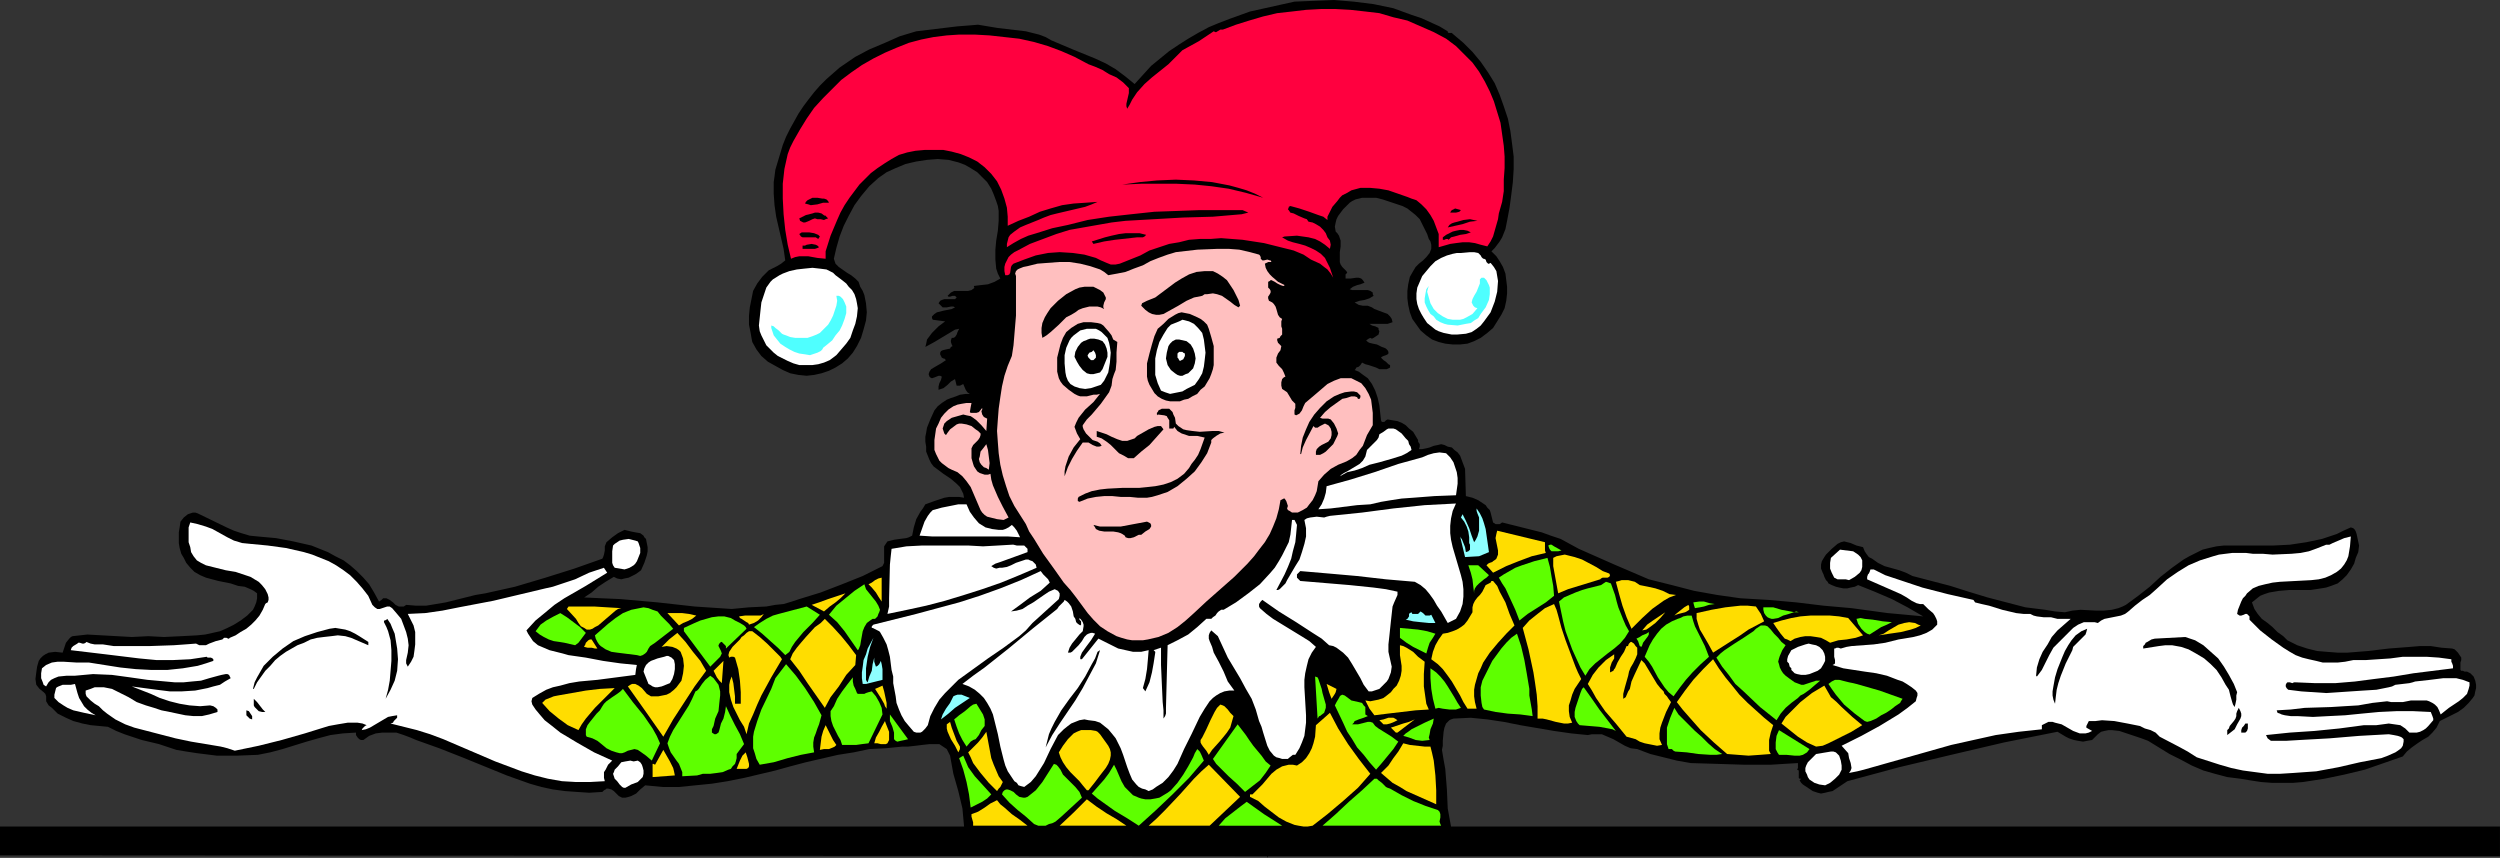
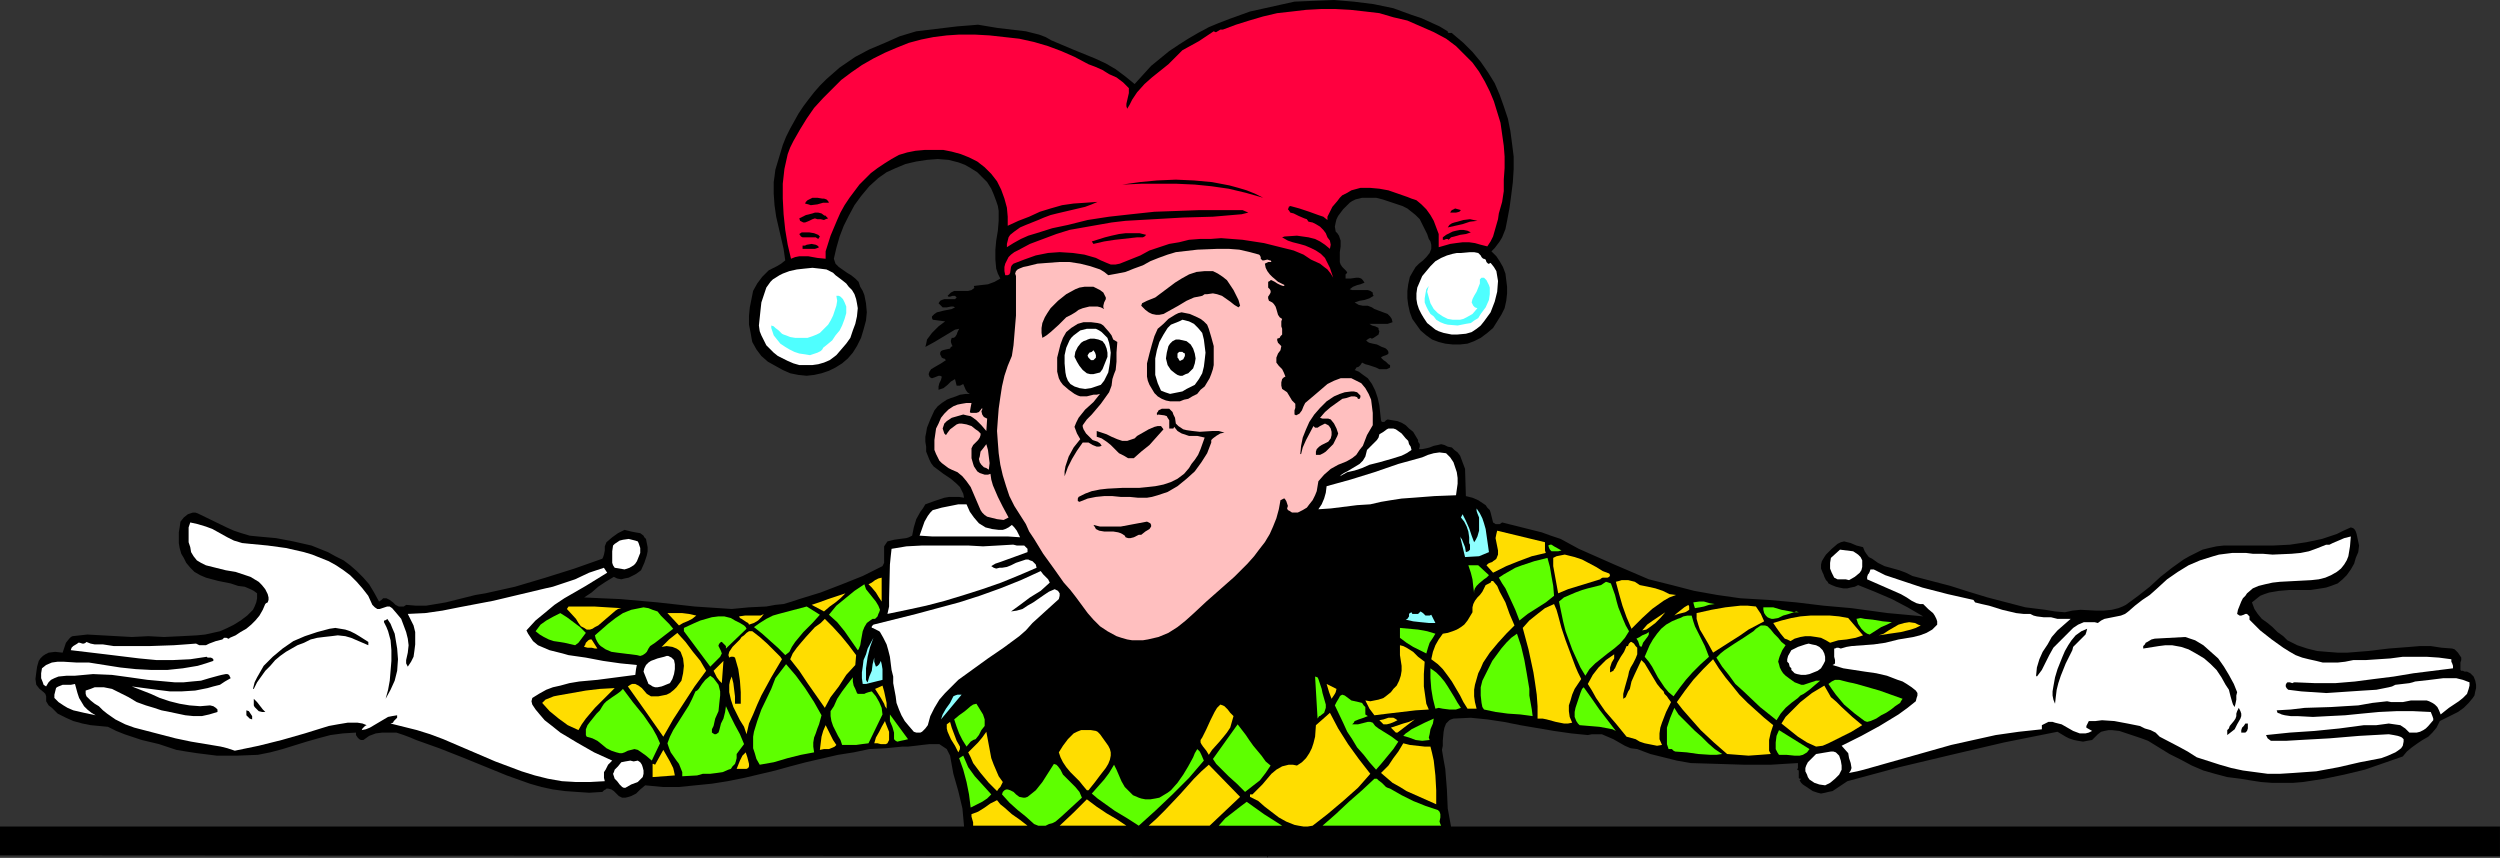
<svg xmlns="http://www.w3.org/2000/svg" xmlns:ns1="http://sodipodi.sourceforge.net/DTD/sodipodi-0.dtd" xmlns:ns2="http://www.inkscape.org/namespaces/inkscape" version="1.0" width="129.724mm" height="44.513mm" id="svg140" ns1:docname="Jester 06.wmf">
  <rect width="100%" height="100%" fill="#333333" stroke="none" />
  <ns1:namedview id="namedview140" pagecolor="#ffffff" bordercolor="#000000" borderopacity="0.25" ns2:showpageshadow="2" ns2:pageopacity="0.0" ns2:pagecheckerboard="0" ns2:deskcolor="#d1d1d1" ns2:document-units="mm" />
  <defs id="defs1">
    <pattern id="WMFhbasepattern" patternUnits="userSpaceOnUse" width="6" height="6" x="0" y="0" />
  </defs>
  <path style="fill:#000000;fill-opacity:1;fill-rule:evenodd;stroke:none" d="m 248.702,167.914 -0.162,0.323 V 167.914 L 0,167.753 v -5.656 h 189.072 l -0.162,-1.778 -0.162,-1.778 -0.808,-3.394 -0.97,-3.394 -0.646,-3.555 -0.323,-0.646 -0.323,-0.646 -0.485,-0.323 -0.485,-0.323 -0.485,-0.323 h -0.646 -1.293 l -1.454,0.162 -1.293,0.162 -1.454,0.162 h -1.131 l -3.232,0.323 -3.232,0.162 -3.07,0.646 -3.07,0.485 -6.302,1.454 -3.07,0.808 -2.909,0.808 -6.141,1.454 -3.232,0.646 -3.07,0.485 -3.232,0.323 -3.232,0.323 h -3.232 l -3.394,-0.323 -0.97,0.808 -0.808,0.808 -0.97,0.485 -0.485,0.162 -0.646,0.162 h -0.646 l -0.646,-0.323 -0.485,-0.485 -0.485,-0.485 -0.485,-0.323 -0.646,-0.162 h -0.323 l -0.162,0.162 -0.323,0.162 -0.323,0.323 -2.586,0.162 -2.424,-0.162 -2.262,-0.162 -2.424,-0.323 -2.262,-0.485 -2.262,-0.646 -4.525,-1.616 -4.363,-1.778 -4.363,-1.778 -4.525,-1.778 -4.525,-1.616 -1.131,-0.485 -1.293,-0.485 -1.454,-0.485 h -1.293 -1.454 l -1.293,0.162 -1.293,0.485 -1.131,0.808 h -0.323 -0.162 l -0.323,-0.162 -0.323,-0.323 -0.323,-0.485 v -0.485 l -2.586,0.162 -2.424,0.323 -2.424,0.646 -2.262,0.646 -4.686,1.454 -2.424,0.646 -2.424,0.485 -4.04,0.162 h -4.04 l -3.878,-0.485 -2.101,-0.323 -1.939,-0.323 -3.394,-1.131 -3.394,-0.808 -3.394,-1.131 -1.616,-0.646 -1.616,-0.808 -3.394,-0.323 -1.616,-0.323 -1.778,-0.485 -1.454,-0.646 -1.616,-0.808 -1.131,-1.131 -0.646,-0.485 -0.485,-0.808 v -0.485 -0.485 l -0.162,-0.485 -0.323,-0.323 -0.808,-0.646 -0.646,-0.808 -0.162,-1.131 0.162,-1.293 0.162,-1.131 0.323,-1.131 0.323,-0.485 0.485,-0.485 0.485,-0.323 0.646,-0.323 1.293,-0.162 1.454,0.162 0.646,-1.939 0.646,-0.808 0.323,-0.323 0.323,-0.162 1.454,-0.162 1.454,-0.162 5.818,0.323 2.909,0.162 3.232,-0.162 3.07,0.162 3.394,-0.162 3.07,-0.162 1.616,-0.162 1.454,-0.323 1.454,-0.323 1.454,-0.646 1.293,-0.646 1.293,-0.808 1.293,-0.97 1.131,-1.131 0.323,-0.646 0.323,-0.808 0.162,-0.808 v -0.97 l -0.646,-0.485 -0.646,-0.323 -1.131,-0.485 -1.293,-0.162 -1.454,-0.485 -2.424,-0.485 -2.424,-0.646 -1.131,-0.485 -1.131,-0.646 -0.808,-0.808 -0.808,-0.97 -0.485,-0.97 -0.485,-0.808 -0.323,-1.131 -0.162,-0.97 v -0.97 -1.131 l 0.162,-0.97 0.162,-1.131 0.646,-0.808 0.808,-0.646 0.485,-0.162 0.485,-0.162 h 0.485 l 0.485,0.162 5.656,2.747 1.454,0.646 1.454,0.485 1.616,0.485 1.616,0.162 3.555,0.323 3.394,0.646 3.555,0.808 1.616,0.646 1.616,0.646 1.454,0.808 1.616,0.808 1.293,0.97 1.293,1.131 1.293,1.293 1.131,1.293 0.97,1.616 0.97,1.778 0.485,-0.323 0.323,-0.323 h 0.323 0.323 l 0.646,0.323 0.646,0.485 0.485,0.485 0.646,0.323 h 0.323 0.323 0.323 l 0.485,-0.323 1.939,0.162 h 1.939 l 1.939,-0.323 1.939,-0.323 1.939,-0.485 1.939,-0.485 1.939,-0.485 1.939,-0.323 5.818,-1.293 5.979,-1.778 5.656,-1.778 5.494,-1.939 0.162,-0.323 0.162,-0.485 0.162,-0.808 v -0.808 l 0.323,-0.808 1.131,-0.97 1.131,-0.808 0.646,-0.323 0.646,-0.323 0.646,0.162 0.646,0.162 0.808,0.162 0.97,0.162 0.646,0.485 0.162,0.323 0.323,0.323 0.162,0.808 0.162,0.808 v 0.808 l -0.162,0.808 -0.485,1.455 -0.646,1.454 -0.646,0.485 -0.485,0.323 -1.293,0.646 -0.808,0.162 -0.646,0.162 -0.808,-0.162 -0.646,-0.323 -1.616,0.97 -1.454,0.97 -1.293,1.131 -1.454,0.97 3.394,0.162 3.717,0.162 7.272,0.646 7.272,0.808 7.272,0.485 3.394,-0.323 3.394,-0.162 1.778,-0.323 1.616,-0.162 1.616,-0.485 1.454,-0.485 4.202,-1.293 4.202,-1.616 4.04,-1.616 3.878,-1.939 0.323,-0.646 v -2.586 -0.646 l 0.323,-0.485 0.323,-0.485 1.293,-0.323 1.131,-0.162 1.293,-0.162 0.485,-0.162 0.646,-0.323 0.323,-1.616 0.485,-1.616 0.808,-1.455 0.485,-0.646 0.485,-0.808 1.778,-0.646 1.939,-0.646 0.97,-0.162 h 0.97 0.97 l 0.97,0.162 -0.162,-0.808 -0.323,-0.646 -0.323,-0.646 -0.646,-0.646 -1.131,-0.97 -1.454,-0.97 -1.293,-0.97 -0.646,-0.485 -0.485,-0.646 -0.323,-0.646 -0.323,-0.808 -0.323,-0.808 v -0.97 l -0.162,-0.97 v -0.97 l 0.162,-0.808 0.162,-0.97 0.646,-1.616 0.808,-1.778 0.646,-0.808 0.808,-0.646 0.97,-0.646 0.808,-0.323 0.97,-0.323 0.808,-0.323 1.131,-0.162 h 0.808 l -0.485,-0.323 -0.323,-0.485 -0.485,-1.131 -0.646,0.323 h -0.323 -0.323 l -0.323,-1.293 -0.808,0.485 -0.646,0.646 -0.808,0.646 -0.485,0.162 -0.485,0.162 v -0.646 l 0.162,-0.646 0.323,-0.646 0.162,-0.646 -0.323,-0.162 h -0.323 l -0.808,0.323 -0.485,0.162 -0.323,-0.162 -0.162,-0.162 -0.162,-0.485 0.162,-0.485 0.323,-0.485 0.808,-0.485 1.131,-0.646 0.97,-0.646 -0.323,-0.323 h -0.162 l -0.323,-0.162 -0.162,-0.323 -0.162,-0.323 v -0.323 l 0.162,-0.323 0.323,-0.162 0.646,-0.162 0.808,-0.162 0.162,-0.323 0.323,-0.162 -0.162,-0.323 -0.162,-0.485 V 66.746 l 0.162,-0.485 h 0.323 l 0.323,-0.162 0.323,-0.485 0.162,-0.485 0.323,-0.646 -0.808,0.162 -0.808,0.485 -1.616,0.97 -1.616,0.97 -1.778,0.97 0.162,-0.646 0.162,-0.808 0.485,-0.646 0.485,-0.646 1.293,-1.293 1.293,-0.97 -2.424,-0.323 -0.162,-0.323 v -0.323 l 0.162,-0.162 0.323,-0.323 0.485,-0.323 0.646,-0.162 0.646,-0.162 1.616,-0.323 0.646,-0.323 -0.323,-0.162 h -0.485 l -0.808,0.162 h -0.485 -0.323 l -0.323,-0.323 -0.485,-0.485 0.323,-0.485 0.323,-0.162 0.485,-0.162 h 0.485 0.485 0.646 0.485 l 0.323,-0.323 -0.162,-0.162 -0.162,-0.162 h -0.485 l -0.485,0.162 h -0.323 l -0.162,-0.162 0.646,-0.646 0.646,-0.323 h 0.646 0.646 0.646 0.808 l 0.646,-0.162 0.646,-0.485 h -0.162 v -0.323 l 1.293,-0.162 1.454,-0.162 1.293,-0.485 1.131,-0.646 -0.485,-0.97 -0.323,-0.97 -0.162,-1.778 V 48.968 l 0.162,-1.778 0.323,-1.939 0.162,-1.939 v -1.939 l -0.162,-0.97 -0.323,-0.97 -0.485,-1.293 -0.485,-1.131 -0.808,-1.293 -0.97,-0.97 -0.97,-0.97 -1.293,-0.808 -1.131,-0.646 -1.293,-0.485 -1.939,-0.485 -2.101,-0.162 -2.101,0.162 -2.101,0.323 -2.101,0.485 -1.939,0.808 -1.778,0.808 -1.616,1.131 -1.778,1.616 -1.616,1.939 -1.293,1.778 -1.131,2.101 -0.97,1.939 -0.808,2.101 -0.646,2.263 -0.485,2.101 0.323,0.97 0.646,0.646 1.616,1.131 0.808,0.485 0.808,0.646 0.646,0.646 0.323,0.97 0.485,0.808 0.323,0.808 0.323,1.616 0.162,1.778 -0.162,1.616 -0.485,1.778 -0.485,1.616 -0.808,1.616 -0.808,1.293 -0.97,1.131 -1.131,0.97 -1.293,0.808 -1.293,0.646 -1.454,0.485 -1.454,0.323 -1.454,0.162 -1.616,-0.162 -1.616,-0.323 -1.454,-0.646 -1.454,-0.808 -1.454,-0.808 -1.293,-1.131 -0.97,-1.293 -0.808,-1.455 -0.162,-0.808 -0.162,-0.97 -0.323,-1.616 v -1.778 l 0.162,-1.616 0.323,-1.616 0.323,-1.616 0.808,-1.455 0.97,-1.293 0.646,-0.646 0.646,-0.646 1.616,-0.808 0.808,-0.485 0.808,-0.646 -0.323,-2.263 -0.97,-4.202 -0.485,-2.101 -0.323,-2.263 -0.162,-2.263 v -2.263 l 0.162,-1.131 0.162,-1.293 0.485,-1.616 0.485,-1.616 0.485,-1.616 0.646,-1.616 0.808,-1.616 0.808,-1.455 0.808,-1.455 0.97,-1.455 0.97,-1.293 1.131,-1.455 1.131,-1.293 1.293,-1.293 2.586,-2.263 3.07,-2.101 2.747,-1.455 3.07,-1.293 2.909,-1.293 1.616,-0.485 1.616,-0.485 4.04,-0.485 4.04,-0.485 2.101,-0.162 1.939,-0.162 1.939,0.323 1.939,0.323 2.747,0.323 2.747,0.323 1.293,0.323 1.293,0.323 1.293,0.485 1.131,0.646 4.202,1.778 4.363,1.778 2.101,0.97 1.939,1.131 1.939,1.455 1.778,1.455 1.616,-1.778 1.616,-1.778 1.778,-1.455 1.778,-1.455 1.939,-1.293 1.778,-1.131 1.939,-1.131 2.101,-1.131 1.939,-0.808 2.101,-0.808 4.04,-1.455 4.363,-0.97 4.363,-0.97 3.878,-0.162 L 261.63,0 l 3.878,0.323 3.878,0.485 3.878,0.808 3.555,1.293 1.939,0.646 1.778,0.808 1.778,0.808 1.616,0.97 v 0.162 l 0.162,0.162 h 0.323 0.323 l 0.162,0.162 2.101,1.778 1.778,1.778 1.616,1.939 1.454,2.101 1.293,2.101 0.97,2.263 0.808,2.263 0.808,2.424 0.485,2.424 0.323,2.424 0.323,2.586 v 2.424 l -0.162,2.586 -0.323,2.586 -0.323,2.424 -0.485,2.586 -0.323,1.616 -0.646,1.616 -0.485,0.808 -0.485,0.646 -0.485,0.646 -0.646,0.646 0.97,0.97 0.646,0.97 0.646,1.131 0.485,1.293 0.162,1.293 0.162,1.293 v 1.293 l -0.162,1.455 -0.323,1.455 -0.646,1.293 -0.808,1.293 -0.808,1.293 -1.131,0.97 -1.293,0.97 -1.293,0.646 -1.293,0.485 -1.454,0.162 h -1.454 l -1.454,-0.162 -1.293,-0.323 -1.293,-0.485 -1.131,-0.808 -1.131,-0.97 -0.808,-1.131 -0.808,-1.131 -0.485,-1.293 -0.323,-1.455 -0.162,-1.293 v -1.455 l 0.162,-1.293 0.323,-1.455 0.646,-1.131 0.485,-0.808 0.646,-0.646 0.808,-0.646 0.646,-0.646 0.646,-0.808 0.323,-0.808 V 48.483 47.999 l -0.162,-0.646 -0.323,-0.485 -0.323,-0.97 -0.485,-0.97 -0.485,-0.97 -0.485,-0.97 -0.808,-0.808 -0.808,-0.646 -0.808,-0.646 -0.97,-0.485 -2.424,-0.808 -1.454,-0.485 -1.293,-0.323 h -1.293 -1.454 l -1.293,0.323 -0.646,0.323 -0.485,0.323 -1.293,1.293 -0.97,1.293 -0.323,0.646 -0.162,0.646 -0.162,0.808 0.162,0.97 0.323,0.323 0.323,0.485 0.162,0.485 0.162,0.485 v 1.131 l -0.162,1.131 v 0.97 0.97 l 0.162,0.485 0.323,0.485 0.323,0.323 0.485,0.485 0.162,0.323 -0.323,0.323 v 0.323 0.485 h 0.485 0.485 l 1.131,-0.162 h 0.485 l 0.485,0.162 0.323,0.323 0.323,0.485 -0.808,0.323 -0.646,0.162 -0.808,0.323 -0.646,0.485 0.485,0.162 h 0.808 0.808 1.454 l 0.485,0.162 0.485,0.323 v 0.323 l 0.162,0.323 -0.808,0.485 -0.97,0.323 -0.97,0.162 -0.97,0.323 0.808,0.485 0.808,0.162 h 0.97 l 0.808,0.323 0.485,0.323 1.293,0.485 1.293,0.485 0.485,0.485 0.323,0.485 0.162,0.646 -0.97,0.323 h -1.293 -1.131 -1.131 l 0.485,0.323 0.646,0.162 0.646,0.323 v 0.323 l 0.162,0.323 -0.162,0.646 -0.485,0.323 -0.485,0.323 -0.323,0.162 -0.323,-0.162 -0.323,0.162 -0.485,0.323 0.323,0.323 0.323,0.162 0.646,0.162 0.808,0.162 0.646,0.323 0.323,0.162 0.485,0.162 0.323,0.162 0.323,0.323 0.162,0.323 v 0.323 l -0.162,0.162 -0.323,0.162 -0.485,0.162 -0.323,0.162 -0.162,0.162 0.485,0.485 0.485,0.323 0.485,0.485 0.323,0.162 v 0.485 l -0.646,0.323 h -0.646 -0.808 l -0.646,-0.323 -1.454,-0.485 -0.646,-0.162 -0.646,-0.323 -0.323,0.485 -0.323,0.323 -0.485,0.162 -0.162,0.323 -0.162,0.162 0.808,0.323 0.646,0.485 1.131,0.808 0.808,1.131 0.646,1.293 0.485,1.455 0.323,1.455 0.323,2.909 0.162,0.323 h 0.162 0.323 l 0.162,-0.162 0.162,-0.162 0.323,-0.162 0.97,0.162 0.97,0.162 0.808,0.323 0.808,0.485 0.646,0.646 0.808,0.646 0.485,0.808 0.485,0.808 v 0.323 l 0.323,0.485 v 0.485 l -0.162,0.485 h 0.646 l 0.808,-0.162 0.646,-0.162 0.808,-0.323 0.808,-0.162 0.646,-0.162 0.646,0.162 0.646,0.323 0.808,0.162 0.485,0.485 0.646,0.485 0.485,0.646 0.485,1.293 0.485,1.293 0.162,5.333 1.293,0.323 1.131,0.485 0.97,0.646 0.485,0.323 0.323,0.485 0.485,0.485 0.162,0.485 0.162,0.646 0.162,0.646 0.162,0.646 0.485,0.323 h 0.162 0.323 0.323 l 0.485,-0.323 3.878,0.97 3.878,0.97 1.778,0.646 1.939,0.646 1.778,0.97 1.778,0.97 6.949,3.071 6.787,2.909 4.525,1.131 4.363,1.131 4.525,0.808 4.525,0.646 2.747,0.162 2.747,0.162 5.494,0.485 5.333,0.646 5.494,0.485 7.11,0.97 3.555,0.323 3.394,0.323 -3.07,-1.778 -3.07,-1.616 -3.394,-1.455 -3.232,-1.293 -0.646,0.323 -0.808,0.162 -0.646,0.162 h -0.808 l -0.808,-0.162 -0.646,-0.162 -0.808,-0.323 -0.646,-0.323 -0.162,-0.323 -0.323,-0.323 -0.323,-0.646 -0.162,-0.485 -0.162,-0.323 -0.323,-0.808 v -0.808 l 0.162,-0.646 0.485,-0.808 0.323,-0.485 1.131,-1.131 1.131,-0.97 0.646,-0.323 0.646,-0.162 0.646,0.162 0.646,0.162 1.131,0.485 1.293,0.323 0.323,0.808 0.323,0.485 0.485,0.646 0.646,0.323 1.131,0.808 1.293,0.646 2.909,0.808 1.293,0.485 1.293,0.646 3.717,0.97 3.717,0.97 3.555,1.131 3.717,1.131 3.717,0.97 3.717,0.97 3.878,0.485 1.939,0.323 1.939,0.162 1.454,-0.323 1.616,-0.162 3.07,0.162 h 1.454 l 1.616,-0.162 1.293,-0.323 0.808,-0.323 0.646,-0.323 2.424,-1.778 2.262,-1.778 2.101,-1.939 2.262,-1.778 2.262,-1.616 1.131,-0.646 1.293,-0.646 1.293,-0.646 1.293,-0.323 1.454,-0.323 1.454,-0.162 h 6.464 3.232 l 3.232,-0.162 3.232,-0.485 3.07,-0.646 1.454,-0.485 1.454,-0.485 1.293,-0.646 1.454,-0.646 0.485,0.162 0.323,0.323 0.162,0.323 0.162,0.485 0.485,2.263 -0.162,1.293 -0.485,1.131 -0.323,1.131 -0.646,1.131 -0.808,1.131 -0.808,0.808 -0.97,0.808 -1.293,0.485 -0.97,0.323 -0.97,0.162 -2.101,0.323 h -4.202 l -1.939,0.162 -1.939,0.323 -0.97,0.323 -0.808,0.323 -0.808,0.646 -0.808,0.646 0.485,1.293 0.646,0.97 0.808,0.97 1.131,0.808 0.97,0.808 0.97,0.97 1.131,0.808 0.808,0.808 1.939,0.97 1.939,0.646 1.939,0.485 1.939,0.162 2.101,0.162 h 1.939 l 4.04,-0.323 4.04,-0.485 4.202,-0.323 1.939,-0.162 h 2.101 l 2.101,0.323 2.101,0.162 0.485,0.162 0.323,0.323 0.323,0.323 0.323,0.485 0.323,0.485 v 0.485 l -0.162,0.485 v 0.646 0.485 0.323 l 0.162,0.162 h 0.323 l 0.323,0.162 h 0.485 l 0.323,0.162 0.323,0.162 0.646,0.646 0.323,0.808 0.162,0.808 v 0.646 l -0.162,0.646 -0.162,0.808 -0.323,0.485 -0.808,0.97 -0.97,0.97 -1.131,0.808 -1.293,0.646 -2.262,1.131 -0.646,1.293 -0.808,0.97 -0.808,0.808 -1.131,0.646 -0.97,0.646 -1.131,0.808 -0.97,0.808 -0.808,0.97 -3.717,1.293 -3.717,1.293 -4.04,0.97 -3.878,0.808 -4.202,0.646 -1.939,0.162 h -2.101 -2.101 l -2.101,-0.162 -2.101,-0.323 -1.939,-0.323 -2.586,-0.323 -2.424,-0.646 -2.262,-0.646 -2.262,-0.97 -2.101,-1.131 -2.262,-1.131 -4.202,-2.586 -1.293,-0.485 -1.454,-0.485 -1.454,-0.485 -1.454,-0.485 -1.454,-0.162 h -0.646 l -0.808,0.162 -0.646,0.162 -0.646,0.485 -0.485,0.485 -0.646,0.646 -0.97,0.162 -0.808,0.162 -0.97,-0.162 -0.808,-0.162 -0.97,-0.323 -0.646,-0.323 -1.616,-0.97 -10.504,2.101 -10.342,2.424 -10.181,2.424 -10.181,2.747 -1.454,0.97 -1.454,0.97 -0.808,0.162 -0.646,0.162 -0.808,0.162 -0.646,-0.162 -0.97,-0.323 -0.97,-0.646 -0.97,-0.646 -0.323,-0.323 -0.323,-0.485 0.323,-0.323 h -0.323 l -0.162,-0.162 v -0.485 -0.646 -0.323 l -0.323,-0.162 0.162,-0.323 v -0.323 -0.646 l -2.747,0.162 -2.586,0.162 h -5.171 l -5.171,-0.162 -5.333,-0.162 -2.747,-0.485 -2.586,-0.646 -2.586,-0.646 -2.586,-0.97 -1.293,-0.162 -1.131,-0.485 -2.262,-1.293 -1.131,-0.485 -1.131,-0.485 h -1.293 -0.646 l -0.808,0.162 -3.232,-0.323 -3.394,-0.485 -6.626,-1.131 -3.232,-0.646 -3.232,-0.485 -3.232,-0.323 -3.394,0.162 -0.485,0.162 -0.323,0.162 -0.646,0.646 -0.323,0.808 -0.162,0.808 -0.162,1.778 v 0.97 l -0.162,0.808 0.323,1.939 0.323,1.778 0.323,4.04 0.162,3.717 0.323,1.778 0.323,1.778 h 205.717 v 5.818 z" id="path1" />
  <path style="fill:#ffffff;fill-opacity:1;fill-rule:evenodd;stroke:none" d="m 478.659,140.117 -0.323,-0.808 -0.323,-0.646 -0.485,-0.485 -0.485,-0.323 -0.646,-0.323 -0.485,-0.162 h -1.454 -1.616 l -1.616,0.323 h -1.616 -0.646 l -0.808,-0.162 -2.909,0.323 -2.747,0.485 -2.747,0.162 -2.586,0.162 -5.171,0.162 -2.747,0.323 -2.747,0.162 0.162,0.485 0.485,0.162 0.323,0.162 0.646,0.162 1.131,0.162 h 1.293 l 3.07,0.162 3.07,-0.162 3.232,-0.162 3.232,-0.323 3.394,-0.323 3.394,-0.162 h 3.394 l 3.394,0.162 0.323,0.808 0.162,0.485 v 0.323 l -0.97,1.131 -0.485,0.485 -0.485,0.323 -0.646,0.323 -0.646,0.162 h -0.646 -0.808 l -0.485,-0.485 -0.323,-0.323 -0.97,-0.646 -1.131,-0.162 -1.131,-0.162 -2.424,0.323 h -1.293 -1.131 l -4.848,0.646 -4.848,0.485 -4.848,0.323 -4.686,0.485 0.162,0.323 0.162,0.323 0.646,0.485 h 2.909 l 2.747,-0.162 5.818,-0.323 5.818,-0.485 5.818,-0.323 0.97,0.162 0.808,0.162 0.485,0.162 0.323,0.162 0.323,0.323 v 0.485 l -0.162,0.808 -0.323,0.485 -0.646,0.485 -0.485,0.323 -1.454,0.646 -1.293,0.485 -4.202,0.808 -4.202,0.97 -4.363,0.808 -2.262,0.162 -2.262,0.162 -2.586,0.162 h -2.424 l -2.424,-0.323 -2.424,-0.323 -2.262,-0.485 -2.262,-0.646 -4.525,-1.455 -1.778,-1.131 -1.778,-0.97 -3.717,-1.939 -0.323,-0.323 -0.485,-0.485 -0.97,-0.485 -1.131,-0.323 -0.97,-0.485 -2.424,-0.485 -2.586,-0.485 -2.424,-0.162 -1.293,0.162 h -1.293 l -0.323,0.646 -0.162,0.323 v 0.323 l 1.131,0.646 -0.646,0.323 -0.646,0.162 h -0.646 -0.485 l -1.293,-0.485 -2.262,-1.293 -1.293,-0.323 -0.485,-0.162 h -0.808 l -0.646,0.323 -0.646,0.323 v 0.808 l -4.525,0.485 -4.525,0.646 -4.363,0.97 -4.363,0.97 -17.13,4.848 -0.646,0.162 -0.646,0.162 -0.808,0.162 -0.808,0.162 0.323,-0.485 0.162,-0.485 -0.162,-0.97 -0.323,-0.97 -0.162,-0.97 -1.293,-1.455 3.878,-1.939 3.555,-1.939 3.717,-2.263 1.778,-1.293 1.616,-1.293 0.162,-0.646 0.162,-0.485 v -0.485 l -0.323,-0.485 -0.808,-0.646 -0.97,-0.646 -0.808,-0.485 -0.97,-0.323 -2.101,-0.808 -2.101,-0.485 -2.262,-0.323 -2.101,-0.323 -2.101,-0.323 -2.101,-0.646 0.323,-0.162 0.162,-0.162 v -0.646 l -0.162,-0.646 v -0.646 -0.485 -0.485 h 0.162 l 0.323,-0.162 h 0.323 l 0.485,0.162 1.131,-0.323 0.97,-0.162 4.363,-0.323 1.131,-0.162 1.131,-0.162 2.586,-0.646 2.909,-0.485 1.293,-0.323 1.293,-0.485 1.131,-0.646 0.97,-0.97 v -0.646 l -0.162,-0.485 -0.323,-0.646 -0.323,-0.485 -0.97,-0.808 -0.97,-0.97 h -0.646 l -0.646,-0.162 -0.97,-0.485 -0.97,-0.646 -1.131,-0.646 -6.626,-2.909 v -0.485 l 0.162,-0.485 0.162,-0.162 0.162,-0.323 0.162,-0.485 h 0.646 l 2.262,1.131 2.424,0.808 2.424,0.808 2.424,0.808 5.01,1.293 5.01,1.131 0.323,0.485 1.293,0.323 1.454,0.323 2.586,0.808 2.747,0.646 1.454,0.162 h 1.293 l 0.646,0.323 0.646,0.162 1.293,0.162 h 1.454 l 0.646,0.162 0.646,0.162 h 2.586 l -1.293,1.131 -1.293,1.131 -1.131,1.293 -0.808,1.454 -0.97,1.455 -0.646,1.454 -0.485,1.616 -0.162,1.616 0.162,0.162 0.97,-1.293 0.646,-1.293 0.808,-1.616 0.808,-1.454 1.939,-1.939 0.97,-0.97 0.97,-0.97 0.97,-0.646 1.131,-0.485 h 0.646 0.646 0.808 l 0.646,0.162 0.646,-0.485 0.646,-0.323 3.232,-0.646 0.808,-0.323 0.646,-0.485 1.293,-1.131 1.454,-1.131 1.454,-0.97 1.454,-1.293 1.939,-1.778 2.101,-1.454 2.101,-1.293 2.262,-0.97 2.586,-0.808 1.131,-0.323 1.293,-0.162 1.293,-0.162 h 1.293 1.454 l 1.293,0.162 h 1.939 l 1.939,0.162 3.717,-0.162 1.778,-0.162 1.616,-0.323 1.778,-0.646 1.616,-0.646 h 0.646 l 0.646,-0.323 2.262,-0.97 0.646,-0.162 0.646,-0.162 -0.162,1.939 -0.323,1.939 -0.323,0.808 -0.485,0.808 -0.646,0.808 -0.808,0.646 -1.131,0.646 -1.131,0.485 -1.293,0.323 -1.454,0.162 -3.07,0.162 -3.07,0.162 -1.454,0.162 -1.454,0.323 -1.293,0.323 -1.131,0.485 -1.131,0.97 -0.323,0.485 -0.485,0.485 -0.323,0.646 -0.323,0.808 -0.323,0.808 -0.162,0.808 0.485,0.323 h 0.323 l 0.485,-0.162 0.323,-0.162 h 0.323 l 0.162,0.162 0.323,0.323 v 0.323 0.323 l 2.101,2.101 2.262,1.778 2.262,1.616 1.293,0.808 1.131,0.646 1.293,0.485 1.293,0.323 1.454,0.323 1.293,0.323 h 1.454 1.454 l 1.454,-0.162 1.616,-0.323 h 2.424 l 2.424,-0.162 2.424,-0.162 2.424,-0.323 h 2.424 2.262 l 2.424,0.162 2.424,0.323 v 0.485 l 0.162,0.323 0.162,0.485 v 0.485 l -3.878,0.485 -3.878,0.485 -3.878,0.646 -3.878,0.485 -3.717,0.485 -3.878,0.323 h -3.878 l -3.878,-0.162 h -0.323 l -0.323,0.162 -0.485,-0.162 h -0.485 l -0.162,0.162 -0.162,0.323 v 0.323 l 0.162,0.323 0.162,0.162 0.162,0.162 2.586,0.323 2.424,0.162 2.424,0.162 2.424,-0.162 2.424,-0.162 2.424,-0.162 2.586,-0.162 2.424,-0.485 0.646,-0.162 0.646,-0.323 2.747,-0.323 0.646,-0.162 0.485,-0.162 1.454,-0.162 1.454,-0.162 2.586,-0.323 h 1.293 1.293 l 1.293,0.323 1.293,0.485 v 0.646 l -0.162,0.646 -0.323,0.97 -0.808,0.808 -0.808,0.646 -0.97,0.646 -0.97,0.646 -0.808,0.646 z" id="path2" />
  <path style="fill:#000000;fill-opacity:1;fill-rule:evenodd;stroke:none" d="m 440.36,143.673 h -0.808 v -0.162 -0.323 l 0.162,-0.485 0.323,-0.323 0.323,-0.485 h 0.485 v 0.485 0.485 l -0.162,0.485 z" id="path3" />
  <path style="fill:#000000;fill-opacity:1;fill-rule:evenodd;stroke:none" d="m 436.804,144.157 v -0.485 -0.485 l 0.323,-0.323 0.162,-0.485 0.808,-0.97 0.323,-0.485 0.162,-0.485 v -0.485 l 0.162,-0.485 0.162,-0.323 0.162,-0.323 0.323,0.646 0.162,0.485 v 0.485 l -0.162,0.485 -0.646,1.131 -0.485,0.97 z" id="path4" />
  <path style="fill:#000000;fill-opacity:1;fill-rule:evenodd;stroke:none" d="m 438.259,138.663 -0.323,-0.485 -0.162,-0.485 -0.323,-1.131 -0.323,-1.293 -0.323,-0.485 -0.323,-0.485 -0.808,-1.455 -0.97,-1.454 -1.131,-1.131 -1.293,-1.131 -1.616,-0.97 -1.454,-0.808 -1.454,-0.485 -1.778,-0.323 h -0.646 -0.646 l -1.293,0.162 -3.07,0.485 v -0.485 l 0.323,-0.323 0.162,-0.323 0.323,-0.162 0.808,-0.485 0.646,-0.162 5.979,-0.323 0.97,0.323 0.97,0.323 1.616,0.97 1.454,1.293 1.454,1.293 1.131,1.616 0.97,1.616 0.97,1.778 0.646,1.616 -0.162,0.646 v 0.808 l -0.162,0.808 z" id="path5" />
  <path style="fill:#000000;fill-opacity:1;fill-rule:evenodd;stroke:none" d="m 406.424,127.512 -1.293,2.586 -0.97,2.424 -0.485,1.455 -0.323,1.293 -0.162,1.293 -0.162,1.454 -0.323,-0.808 -0.162,-0.808 v -0.808 l 0.162,-0.97 0.323,-1.778 0.485,-1.616 0.97,-2.424 0.485,-1.131 0.646,-1.131 0.646,-0.97 0.808,-0.97 1.131,-0.808 1.131,-0.485 -0.162,0.646 -0.162,0.485 -0.97,0.97 -0.97,0.97 -0.485,0.485 z" id="path6" />
  <path style="fill:#ffdd00;fill-opacity:1;fill-rule:evenodd;stroke:none" d="m 368.448,124.603 0.97,-0.323 0.97,-0.646 1.939,-1.131 1.131,-0.323 0.97,-0.162 1.131,0.162 0.646,0.323 0.485,0.162 -0.97,0.485 -0.97,0.323 -1.939,0.485 -2.262,0.323 z" id="path7" />
  <path style="fill:#5eff00;fill-opacity:1;fill-rule:evenodd;stroke:none" d="m 369.902,139.794 -0.97,0.485 -0.485,0.323 -0.485,0.323 -1.131,0.485 -0.646,0.162 -0.485,-0.162 -1.939,-1.455 -2.101,-1.778 -1.616,-1.939 -0.808,-1.131 -0.646,-0.97 0.646,-0.485 0.646,-0.323 h 0.808 l 0.646,0.162 0.646,0.162 0.646,0.162 0.808,0.162 0.646,0.162 2.262,0.646 2.262,0.646 2.262,0.808 2.262,0.808 -0.323,0.485 -0.162,0.323 -0.97,0.646 -0.808,0.646 z" id="path8" />
  <path style="fill:#5eff00;fill-opacity:1;fill-rule:evenodd;stroke:none" d="m 366.67,124.441 -0.485,-0.162 -0.485,-0.323 -0.646,-0.646 -0.646,-0.97 -0.323,-0.97 0.808,-0.162 0.808,0.162 1.616,0.162 1.939,0.323 1.778,0.162 -0.97,0.485 -1.131,0.485 z" id="path9" />
  <path style="fill:#ffdd00;fill-opacity:1;fill-rule:evenodd;stroke:none" d="m 358.913,126.057 -0.808,-0.485 -0.97,-0.485 -0.97,-0.162 -1.131,-0.162 h -0.97 l -0.97,0.162 -1.131,0.323 -0.808,0.485 -0.646,-0.323 -0.485,-0.162 -0.808,-0.97 -0.808,-1.131 -0.646,-0.97 1.616,-0.485 1.939,-0.485 1.778,-0.323 1.939,-0.162 h 1.939 1.939 l 1.778,0.162 1.778,0.323 2.909,3.394 -1.454,0.485 -1.778,0.323 -1.616,0.162 z" id="path10" />
  <path style="fill:#ffffff;fill-opacity:1;fill-rule:evenodd;stroke:none" d="m 362.63,113.775 -0.646,-0.162 h -0.808 -0.808 l -0.323,-0.162 -0.323,-0.162 -0.485,-0.97 -0.323,-0.808 v -1.131 l 0.162,-0.97 1.778,-1.616 1.293,0.162 1.293,0.162 0.485,0.323 0.485,0.323 0.485,0.485 0.323,0.646 v 0.646 0.646 l -0.162,0.646 -0.323,0.485 -0.97,0.808 z" id="path11" />
  <path style="fill:#ffdd00;fill-opacity:1;fill-rule:evenodd;stroke:none" d="m 356.166,146.42 -1.778,-0.808 -1.778,-1.131 -1.616,-1.293 -1.616,-1.293 0.808,-1.293 0.97,-0.97 0.97,-0.97 0.97,-0.97 2.262,-1.778 2.424,-1.454 0.646,1.131 0.646,1.131 1.131,0.97 0.97,0.97 2.101,1.939 0.97,0.808 0.97,0.808 -2.101,1.293 -2.262,1.131 -2.262,1.131 -1.131,0.485 z" id="path12" />
  <path style="fill:#ffffff;fill-opacity:1;fill-rule:evenodd;stroke:none" d="m 357.944,154.016 -1.131,-0.162 -0.97,-0.323 -0.485,-0.323 -0.485,-0.323 -0.323,-0.485 -0.162,-0.485 -0.323,-0.646 v -0.646 l 0.162,-0.485 0.323,-0.646 0.808,-0.808 0.808,-0.808 0.97,-0.162 0.97,-0.162 0.97,-0.162 h 0.485 l 0.485,0.162 0.323,0.323 0.323,0.323 0.323,0.97 0.162,0.97 v 0.808 l -0.485,0.97 -0.808,0.808 -0.97,0.808 z" id="path13" />
  <path style="fill:#ffffff;fill-opacity:1;fill-rule:evenodd;stroke:none" d="m 355.681,131.875 -0.808,0.323 -0.808,0.162 h -0.808 l -0.808,-0.162 -0.485,-0.162 -0.162,-0.162 -0.485,-0.485 v -0.323 l -0.323,-0.323 -0.162,-0.646 -0.323,-0.323 v -0.485 l 0.162,-0.646 0.646,-1.131 1.293,-0.646 1.454,-0.485 0.646,-0.162 0.646,0.162 0.808,0.162 0.646,0.323 0.646,0.646 0.323,0.646 0.162,0.646 v 0.808 l -0.323,0.646 -0.485,0.808 -0.646,0.485 z" id="path14" />
  <path style="fill:#5eff00;fill-opacity:1;fill-rule:evenodd;stroke:none" d="m 348.409,141.248 -3.232,-2.586 -3.232,-3.071 -1.616,-1.454 -1.293,-1.778 -1.293,-1.616 -1.131,-1.778 0.808,-0.808 0.808,-0.646 1.939,-1.293 1.778,-1.131 1.939,-1.293 0.485,-0.485 0.485,-0.323 0.485,-0.323 h 0.485 0.323 l 0.485,0.162 0.646,0.646 0.646,0.808 0.808,0.808 0.646,0.808 0.808,0.646 -0.646,0.97 -0.485,1.131 -0.162,0.485 -0.162,0.646 0.162,0.485 0.162,0.646 0.323,0.646 0.323,0.485 0.485,0.485 0.646,0.485 1.131,0.808 1.293,0.485 h 0.485 l 0.485,-0.162 0.97,-0.323 0.97,-0.323 h 0.485 0.323 l -0.97,0.808 -1.131,0.97 -1.131,0.808 -0.646,0.323 -0.485,0.485 -1.293,0.97 -1.131,0.97 -0.97,1.131 z" id="path15" />
  <path style="fill:#5eff00;fill-opacity:1;fill-rule:evenodd;stroke:none" d="m 348.894,148.036 -0.323,-0.485 -0.323,-0.646 v -0.646 -0.646 l 0.162,-1.293 0.485,-1.131 5.979,3.717 -0.485,0.646 -0.808,0.485 -0.646,0.162 h -0.97 l -1.616,-0.162 h -0.808 z" id="path16" />
  <path style="fill:#5eff00;fill-opacity:1;fill-rule:evenodd;stroke:none" d="m 345.824,119.593 v -0.485 h 0.97 0.97 l 1.616,0.485 1.778,0.323 0.808,0.162 h 0.808 l -0.485,-0.162 -0.485,0.162 -0.97,0.323 -1.131,0.323 -0.97,0.485 -0.97,0.162 h -0.323 l -0.485,-0.162 -0.323,-0.162 -0.323,-0.323 -0.323,-0.485 z" id="path17" />
  <path style="fill:#ffdd00;fill-opacity:1;fill-rule:evenodd;stroke:none" d="m 347.278,147.875 -2.101,0.162 -2.262,0.162 -2.101,-0.162 -2.101,-0.162 -2.586,-2.263 -2.586,-2.424 -2.424,-2.747 -1.131,-1.293 -1.131,-1.454 1.616,-2.263 1.616,-2.101 1.939,-2.101 1.939,-1.939 1.131,1.778 1.293,1.778 1.454,1.778 1.293,1.616 1.616,1.616 1.616,1.455 1.616,1.454 1.778,1.454 -0.485,1.455 -0.323,1.454 v 0.646 0.808 0.646 z" id="path18" />
  <path style="fill:#ffdd00;fill-opacity:1;fill-rule:evenodd;stroke:none" d="m 342.915,123.471 -1.616,1.131 -1.778,1.131 -3.555,2.263 -0.97,-1.778 -1.131,-1.939 -0.485,-0.808 -0.323,-0.97 -0.323,-1.131 v -1.131 l 1.454,-0.323 1.454,-0.323 2.747,-0.485 1.454,-0.162 1.454,-0.162 h 1.454 l 1.616,0.162 0.97,1.454 0.646,1.455 z" id="path19" />
  <path style="fill:#5eff00;fill-opacity:1;fill-rule:evenodd;stroke:none" d="m 328.532,147.39 -0.323,-0.162 -0.323,-0.323 h -0.323 -0.323 l -0.323,-0.97 v -0.97 -1.131 -1.131 l 0.323,-0.97 0.323,-0.97 0.808,-1.939 0.808,1.293 2.101,2.101 1.131,1.131 1.293,1.131 1.293,1.293 1.293,1.131 1.454,0.97 -1.131,0.162 h -1.131 l -2.424,-0.162 -2.262,-0.323 z" id="path20" />
  <path style="fill:#5eff00;fill-opacity:1;fill-rule:evenodd;stroke:none" d="m 332.411,119.269 -0.162,-0.485 -0.162,-0.646 1.131,-0.162 h 0.97 l 1.131,0.323 0.97,0.162 -1.131,0.162 -0.97,0.323 -0.808,0.162 z" id="path21" />
  <path style="fill:#5eff00;fill-opacity:1;fill-rule:evenodd;stroke:none" d="m 333.542,130.259 -1.616,1.616 -1.293,1.455 -1.131,1.454 -1.293,1.778 -0.97,-0.808 -0.808,-0.97 -1.293,-1.939 -1.131,-2.101 -0.646,-0.97 -0.808,-0.97 0.485,-1.131 0.485,-1.131 0.646,-1.131 0.808,-1.131 0.808,-0.97 0.97,-0.808 1.131,-0.646 1.131,-0.485 0.485,-0.162 0.323,-0.162 0.323,-0.162 0.808,-0.162 h 0.808 l 0.323,1.131 0.323,0.97 0.97,1.939 0.97,1.939 0.808,2.101 z" id="path22" />
  <path style="fill:#ffdd00;fill-opacity:1;fill-rule:evenodd;stroke:none" d="m 328.371,120.724 0.162,-0.162 0.162,-0.162 0.808,-0.646 0.808,-0.646 0.808,-0.485 0.162,0.323 v 0.323 0.323 l -0.485,0.323 -0.323,0.162 -0.646,0.162 -0.646,0.162 -0.485,0.162 z" id="path23" />
  <path style="fill:#ffdd00;fill-opacity:1;fill-rule:evenodd;stroke:none" d="m 319.968,123.31 -0.97,-2.263 -0.808,-2.263 -0.646,-2.263 -0.646,-2.424 0.646,-0.162 0.485,-0.162 h 1.293 l 1.293,0.323 0.97,0.646 1.616,0.323 1.454,0.323 1.454,0.485 1.293,0.646 1.293,0.162 -1.293,0.485 -1.131,0.646 -1.131,0.808 -1.131,0.808 -1.939,1.778 z" id="path24" />
  <path style="fill:#ffdd00;fill-opacity:1;fill-rule:evenodd;stroke:none" d="m 325.947,146.097 -0.97,0.162 -0.808,-0.162 -1.616,-0.323 -0.97,-0.323 -0.808,-0.485 -1.778,-0.485 -2.101,-2.586 -2.101,-2.424 -1.778,-2.586 -0.808,-1.454 -0.808,-1.293 0.97,-1.778 1.131,-1.454 1.454,-1.455 1.616,-1.131 v 0.485 0.323 l -0.485,0.808 -0.323,0.97 v 0.323 0.646 l 0.323,-0.162 0.323,-0.162 0.162,-0.323 0.162,-0.162 0.485,-1.131 0.646,-1.131 0.646,-0.97 0.485,-1.131 h 0.323 v -0.162 l 0.162,-0.323 0.162,-0.162 0.162,-0.162 h 0.162 l 0.485,0.323 0.323,0.485 0.323,0.323 v 0.485 0.808 l -0.323,0.808 -0.485,0.97 -0.485,0.808 -0.323,0.808 -0.162,0.808 -0.646,2.263 -0.323,1.293 v 0.97 l 0.485,-0.323 0.485,-1.131 0.323,-0.485 0.323,-1.455 0.646,-1.454 1.293,-2.747 0.646,0.646 0.485,0.808 0.97,1.616 0.97,1.616 0.646,0.808 0.646,0.646 0.162,0.485 0.485,0.485 0.323,0.485 0.485,0.646 -0.97,1.939 -0.808,2.101 -0.323,0.97 -0.162,1.131 v 1.131 z" id="path25" />
  <path style="fill:#ffdd00;fill-opacity:1;fill-rule:evenodd;stroke:none" d="m 322.068,123.633 0.97,-1.131 1.131,-0.808 2.424,-1.616 -0.97,1.131 -0.97,0.97 -1.293,0.97 -0.485,0.323 z" id="path26" />
  <path style="fill:#5eff00;fill-opacity:1;fill-rule:evenodd;stroke:none" d="m 321.907,126.865 -0.323,-0.162 -0.162,-0.485 -0.162,-0.485 -0.323,-0.485 0.646,-0.323 0.485,-0.323 0.808,-0.323 0.485,-0.323 v 0.485 l -0.162,0.323 -0.97,1.293 -0.162,0.485 z" id="path27" />
  <path style="fill:#5eff00;fill-opacity:1;fill-rule:evenodd;stroke:none" d="m 310.918,132.521 -0.97,-1.616 -0.808,-1.778 -0.808,-1.778 -0.646,-1.778 -0.646,-1.778 -0.485,-1.939 -0.808,-3.879 0.97,-0.808 1.131,-0.485 1.131,-0.485 1.293,-0.485 1.131,-0.323 2.586,-0.646 0.97,-0.646 0.97,0.323 0.808,2.263 0.323,1.293 0.323,1.131 0.97,2.424 0.485,1.131 0.646,1.131 -0.808,1.293 -0.97,1.131 -1.131,0.97 -1.293,0.97 -2.424,1.939 -1.131,1.131 z" id="path28" />
  <path style="fill:#5eff00;fill-opacity:1;fill-rule:evenodd;stroke:none" d="m 309.787,142.218 -0.323,-0.323 -0.323,-0.485 -0.323,-0.808 v -0.97 l 0.162,-0.808 0.646,-1.939 0.323,-0.97 0.323,-0.808 0.323,-0.323 1.616,2.263 1.454,2.101 1.616,2.101 1.616,2.101 -0.646,-0.323 -0.808,-0.162 -1.778,-0.323 -1.939,-0.162 z" id="path29" />
  <path style="fill:#ffdd00;fill-opacity:1;fill-rule:evenodd;stroke:none" d="m 313.827,113.613 -2.101,0.646 -2.101,0.646 -2.101,0.646 -1.939,0.808 -0.323,-1.778 -0.323,-1.778 -0.323,-1.778 v -1.616 l 0.646,-0.323 0.808,-0.162 0.808,-0.162 0.646,0.162 1.293,0.323 1.454,0.485 2.747,1.455 1.293,0.808 1.293,0.485 0.162,0.323 -0.162,0.323 -0.323,0.162 h -0.323 -0.646 l -0.323,0.162 z" id="path30" />
  <path style="fill:#ffdd00;fill-opacity:1;fill-rule:evenodd;stroke:none" d="m 308.332,141.733 -0.808,0.162 h -0.808 l -1.616,-0.323 -1.778,-0.485 -0.808,-0.162 h -0.97 v -2.424 l -0.162,-2.263 -0.323,-2.263 -0.323,-2.101 -0.97,-4.525 -1.131,-4.202 1.293,-1.454 1.616,-1.293 1.454,-1.131 1.778,-0.808 0.485,1.131 0.323,1.131 0.646,2.424 0.808,2.424 0.97,2.586 0.97,2.586 0.485,1.131 0.646,1.293 -1.293,1.939 -0.485,1.131 -0.323,1.131 -0.323,0.97 v 1.131 l 0.162,1.131 z" id="path31" />
  <path style="fill:#5eff00;fill-opacity:1;fill-rule:evenodd;stroke:none" d="m 303.646,106.987 0.323,-0.162 h 0.323 l 0.485,0.323 1.454,0.808 -0.646,0.162 h -0.97 -0.323 l -0.323,-0.323 -0.162,-0.323 z" id="path32" />
  <path style="fill:#5eff00;fill-opacity:1;fill-rule:evenodd;stroke:none" d="m 297.99,121.694 -0.808,-2.101 -0.97,-2.101 -0.97,-2.101 -0.646,-0.97 -0.646,-1.131 0.97,-0.646 1.131,-0.646 1.131,-0.646 1.293,-0.485 2.424,-0.808 2.586,-0.646 0.485,1.778 0.323,1.939 0.323,1.778 0.162,1.939 -1.616,1.293 -1.778,1.131 -1.778,1.131 z" id="path33" />
  <path style="fill:#ffdd00;fill-opacity:1;fill-rule:evenodd;stroke:none" d="m 303.161,108.441 -2.747,0.646 -2.586,0.97 -2.424,0.97 -2.586,1.293 -1.293,-1.455 0.323,-0.323 0.323,-0.162 0.485,-0.162 0.162,-0.162 0.485,-0.323 0.162,-0.162 0.323,-0.808 v -0.808 l -0.162,-0.808 -0.323,-1.616 0.162,-0.808 0.162,-0.646 9.373,2.263 v 0.97 0.646 z" id="path34" />
  <path style="fill:#5eff00;fill-opacity:1;fill-rule:evenodd;stroke:none" d="m 300.576,140.44 -2.424,-0.323 -2.424,-0.162 -2.424,-0.323 -2.262,-0.485 -0.323,-0.485 -0.162,-0.808 -0.162,-1.454 v -1.616 l 0.323,-1.293 1.293,-2.586 0.646,-1.293 1.778,-2.424 0.97,-1.131 0.97,-0.97 1.131,-0.808 0.808,2.424 0.646,2.747 0.485,2.747 0.485,2.909 v 1.293 l 0.485,2.747 z" id="path35" />
  <path style="fill:#ffdd00;fill-opacity:1;fill-rule:evenodd;stroke:none" d="m 289.587,138.986 h -1.778 l -0.808,-1.293 -0.646,-1.293 -1.616,-2.747 -0.808,-1.131 -0.97,-1.293 -0.97,-0.97 -1.293,-0.97 0.323,-1.454 0.485,-1.293 0.646,-1.131 0.808,-1.131 0.97,-0.162 0.97,-0.323 0.808,-0.323 0.808,-0.485 0.646,-0.485 0.646,-0.808 0.485,-0.808 0.485,-0.808 v -0.97 l 0.162,-0.646 0.323,-0.646 0.485,-0.646 0.485,-0.485 0.485,-0.646 0.323,-0.646 0.323,-0.646 0.323,-0.162 0.323,-0.162 0.323,-0.162 0.162,-0.323 h 0.323 l 0.808,0.97 0.485,1.131 1.131,2.101 0.808,2.263 0.97,2.263 -1.616,1.616 -1.616,1.778 -1.616,1.939 -1.293,1.939 -0.485,1.131 -0.485,0.97 -0.323,1.131 -0.323,1.131 -0.162,0.97 v 1.293 l 0.162,1.131 z" id="path36" />
  <path style="fill:#ff003f;fill-opacity:1;fill-rule:evenodd;stroke:none" d="m 291.688,48.322 -1.293,-0.323 -1.131,-0.323 -1.131,-0.162 h -1.293 l -1.293,0.162 -1.131,0.162 -1.131,0.323 -1.131,0.323 V 47.029 45.898 l -0.485,-1.293 -0.485,-1.293 -0.646,-1.131 -0.808,-1.131 -0.97,-0.97 -0.97,-0.808 -0.97,-0.323 -0.808,-0.323 -3.717,-1.293 -1.778,-0.323 -1.778,-0.162 h -1.939 l -1.778,0.485 -0.808,0.485 -0.97,0.485 -0.485,0.485 -0.485,0.646 -0.97,1.131 -0.646,1.293 -0.323,0.646 v 0.646 l -0.808,-0.646 -0.97,-0.323 -1.778,-0.646 -1.939,-0.646 -1.778,-0.485 -0.323,0.162 v 0.162 l -0.162,0.323 0.162,0.162 0.323,0.485 0.646,0.162 0.97,0.485 1.131,0.485 0.485,0.162 0.323,0.485 0.808,0.162 0.646,0.323 0.808,0.485 0.646,0.646 0.485,0.646 0.323,0.808 0.485,0.646 0.162,0.808 -0.162,0.808 -0.97,-0.808 -0.97,-0.646 -0.97,-0.485 -1.293,-0.323 -1.131,-0.162 -1.131,-0.162 -2.424,0.162 -0.485,0.162 1.131,0.646 0.97,0.323 1.293,0.323 1.131,0.323 1.131,0.485 0.97,0.485 0.97,0.646 0.808,0.808 0.97,1.939 0.323,0.97 0.323,0.97 -0.485,-0.808 -0.646,-0.808 -0.646,-0.485 -0.808,-0.646 -1.778,-0.808 -1.454,-0.97 -1.939,-0.808 -1.939,-0.485 -1.939,-0.485 -1.939,-0.485 -2.101,-0.323 -2.101,-0.323 -2.101,-0.162 -2.101,-0.162 -2.101,0.162 h -2.101 l -2.101,0.162 -1.939,0.485 -1.939,0.323 -1.939,0.646 -1.939,0.646 -1.778,0.97 -1.616,0.646 -1.616,0.646 -0.808,0.323 -0.808,0.162 h -0.97 l -0.808,-0.323 -1.131,-0.485 -0.97,-0.485 -1.131,-0.323 -1.131,-0.323 -2.262,-0.323 -2.586,-0.162 -2.262,0.162 -2.424,0.485 -2.262,0.808 -2.101,0.808 -0.323,0.323 -0.162,0.323 -0.162,1.131 -0.162,0.323 -0.323,0.162 h -0.485 l -0.162,-0.808 v -0.808 l 0.162,-0.646 0.323,-0.646 0.323,-0.646 0.485,-0.485 0.646,-0.485 0.646,-0.323 2.424,-1.293 2.586,-0.97 2.586,-0.97 2.586,-0.808 5.494,-0.97 2.747,-0.485 2.747,-0.323 5.656,-0.323 5.656,-0.323 5.818,-0.162 5.656,-0.485 1.293,-0.323 -1.131,-0.485 h -4.04 -4.363 l -4.363,0.162 -4.525,0.162 -4.525,0.485 -4.363,0.485 -4.202,0.646 -3.878,0.97 -3.07,0.646 -3.07,0.97 -1.616,0.485 -1.454,0.646 -1.454,0.808 -1.293,0.808 v -0.646 l 0.162,-0.646 0.162,-0.646 0.323,-0.485 0.808,-0.646 1.131,-0.808 1.131,-0.485 2.424,-0.97 1.131,-0.485 1.293,-0.485 1.293,-0.323 2.747,-0.646 2.747,-0.646 1.293,-0.485 1.131,-0.485 -2.262,0.162 -2.424,0.162 -2.262,0.323 -2.262,0.646 -2.101,0.646 -2.101,0.97 -2.101,0.808 -2.101,0.97 v -1.778 l -0.162,-1.778 -0.485,-1.778 -0.646,-1.778 -0.808,-1.616 -1.131,-1.455 -1.293,-1.293 -1.454,-1.131 -1.616,-0.808 -1.616,-0.646 -1.778,-0.485 -1.616,-0.323 h -1.939 -1.778 l -1.778,0.162 -1.616,0.323 -1.616,0.485 -1.454,0.808 -1.293,0.808 -1.454,0.97 -1.293,0.97 -1.131,1.131 -1.131,1.131 -0.97,1.293 -0.97,1.293 -0.97,1.455 -0.808,1.455 -0.646,1.455 -1.293,3.071 -0.97,3.071 v 1.455 l -1.616,-0.162 -1.778,-0.323 h -0.97 -0.808 l -0.808,0.162 -0.808,0.323 -0.646,-2.747 -0.485,-2.909 -0.323,-3.071 -0.162,-3.071 v -2.909 l 0.323,-2.909 0.323,-1.455 0.323,-1.455 0.485,-1.293 0.646,-1.293 1.293,-2.263 1.293,-2.101 1.454,-2.101 1.778,-1.939 1.778,-1.778 1.778,-1.778 1.939,-1.455 2.101,-1.455 2.262,-1.293 2.262,-1.131 2.262,-0.97 2.424,-0.97 2.424,-0.646 2.424,-0.485 2.586,-0.323 2.424,-0.162 h 3.07 l 2.909,0.162 2.909,0.323 2.909,0.323 2.909,0.646 2.747,0.808 2.586,0.97 2.586,1.131 2.747,1.455 1.293,0.485 1.454,0.646 1.293,0.808 1.454,0.646 1.293,0.97 1.131,1.131 v 0.485 0.485 l -0.485,2.101 v 0.485 l 0.162,0.485 0.485,-0.808 0.485,-0.97 0.97,-1.455 1.454,-1.616 1.454,-1.293 1.616,-1.293 1.616,-1.293 1.454,-1.455 1.293,-1.293 3.232,-1.778 2.909,-1.939 0.323,0.162 h 0.162 l 0.808,-0.485 h 0.323 0.162 l 2.586,-0.97 2.586,-0.808 2.747,-0.808 2.747,-0.646 2.909,-0.323 2.747,-0.323 2.909,-0.162 h 2.909 l 2.909,0.162 2.909,0.323 2.747,0.323 2.747,0.808 2.747,0.646 2.586,1.131 2.586,1.131 2.424,1.293 1.939,1.455 1.616,1.616 1.616,1.616 1.293,1.778 1.131,1.939 0.97,1.939 0.808,1.939 0.646,2.101 0.646,2.101 0.323,2.263 0.323,2.263 0.162,2.101 v 2.263 l -0.162,2.263 v 2.263 l -0.323,2.101 -0.646,2.263 -0.162,1.131 -0.323,1.131 -0.323,1.131 -0.323,1.131 -0.485,0.97 z" id="path37" />
  <path style="fill:#ffffff;fill-opacity:1;fill-rule:evenodd;stroke:none" d="m 287.486,65.453 -1.778,0.162 h -0.97 l -0.808,-0.162 -0.808,-0.162 -0.97,-0.323 -0.646,-0.323 -0.808,-0.646 -0.808,-0.646 -0.646,-0.97 -0.485,-0.808 -0.485,-0.97 -0.323,-0.97 -0.162,-0.97 v -1.131 l 0.162,-1.131 0.485,-1.131 0.485,-1.131 0.808,-0.97 0.808,-0.97 0.97,-0.97 1.131,-0.646 1.131,-0.485 1.131,-0.323 0.808,-0.162 h 0.808 l 1.778,-0.162 h 0.808 l 0.808,0.162 0.485,0.485 0.162,0.323 0.323,0.323 h 0.162 l 0.323,0.162 0.162,0.485 0.323,0.323 h 0.162 l 0.323,-0.162 0.646,0.808 0.485,0.808 0.162,0.97 0.162,0.97 -0.162,2.101 -0.485,1.939 -0.808,2.101 -1.293,1.778 -0.646,0.808 -0.808,0.646 -0.97,0.646 z" id="path38" />
  <path style="fill:#4fffff;fill-opacity:1;fill-rule:evenodd;stroke:none" d="m 290.395,61.574 -0.485,0.808 -0.808,0.485 -0.646,0.485 -0.97,0.162 -0.808,0.162 -0.808,0.162 -1.939,-0.162 -0.646,-0.162 -0.808,-0.323 -0.808,-0.485 -0.485,-0.646 -0.646,-0.485 -0.485,-0.808 -0.323,-0.646 -0.323,-0.808 v -0.808 l 0.162,-0.97 0.162,-0.808 0.485,-0.646 -0.162,0.485 -0.162,0.646 0.323,1.131 0.323,1.131 0.646,1.131 0.808,0.808 0.97,0.646 0.97,0.485 0.97,0.162 h 0.808 0.646 l 0.646,-0.162 0.646,-0.323 1.131,-0.646 0.97,-1.131 -0.485,-0.162 -0.323,-0.323 -0.162,-0.323 -0.162,-0.323 0.162,-0.646 0.323,-0.646 0.485,-0.808 0.323,-0.808 0.323,-0.808 V 55.271 54.786 l 0.323,-0.323 h 0.162 0.323 l 0.485,0.485 0.485,0.97 0.162,0.485 v 1.293 l -0.162,1.131 -0.646,1.455 -0.485,0.646 z" id="path39" />
  <path style="fill:#8effff;fill-opacity:1;fill-rule:evenodd;stroke:none" d="m 290.072,109.088 -2.747,0.162 -0.97,-4.04 0.162,0.323 0.162,0.162 0.323,0.808 0.323,0.808 0.162,0.97 0.485,-0.162 0.323,-0.323 v -0.323 -0.485 -0.162 l -0.162,-0.323 v -0.323 -0.485 -0.323 l -0.162,-1.131 -0.323,-0.97 -0.485,-0.97 -0.646,-0.808 0.323,-0.646 0.646,1.293 0.646,1.454 0.485,1.455 0.485,1.293 0.323,-0.485 0.323,-0.646 0.323,-1.131 v -1.293 -1.293 l -0.323,-0.808 -0.162,-0.485 v -0.485 l 0.646,0.97 0.485,0.97 0.323,0.97 0.323,1.131 0.323,2.263 0.323,2.263 z" id="path40" />
  <path style="fill:#5eff00;fill-opacity:1;fill-rule:evenodd;stroke:none" d="m 289.102,116.36 -0.162,-1.293 -0.162,-1.454 -0.323,-1.293 -0.485,-1.455 h 1.939 l 2.101,1.939 -0.485,0.485 -0.485,0.323 -0.97,0.808 -0.485,0.485 -0.323,0.485 -0.162,0.485 z" id="path41" />
  <path style="fill:#000000;fill-opacity:1;fill-rule:evenodd;stroke:none" d="m 283.931,44.605 0.323,-0.485 0.485,-0.323 0.485,-0.162 0.646,-0.162 1.131,-0.323 1.293,-0.162 1.454,0.323 -1.454,0.162 -1.454,0.485 -1.454,0.323 z" id="path42" />
  <path style="fill:#000000;fill-opacity:1;fill-rule:evenodd;stroke:none" d="m 284.092,47.029 -0.162,-0.162 h -0.323 l -0.323,0.162 h -0.323 V 46.867 46.544 l 0.646,-0.485 0.646,-0.323 0.646,-0.323 0.646,-0.162 0.808,-0.162 h 0.646 l 0.808,0.162 0.646,0.323 -0.485,0.162 -0.485,0.162 -1.131,0.162 -1.131,0.323 -0.646,0.162 z" id="path43" />
-   <path style="fill:#ffffff;fill-opacity:1;fill-rule:evenodd;stroke:none" d="m 285.547,121.37 -1.616,0.808 -1.293,-2.263 -0.808,-1.131 -0.646,-1.131 -0.808,-1.131 -0.808,-0.97 -0.97,-0.808 -1.131,-0.646 -5.656,-0.485 -5.656,-0.646 -5.494,-0.485 -5.656,-0.485 -0.323,0.323 -0.323,0.323 v 0.323 0.323 l 0.646,0.646 9.696,0.808 4.686,0.485 2.424,0.323 2.262,0.485 v 0.646 l -0.646,1.454 -0.323,0.808 -0.323,2.909 -0.323,3.071 -0.162,1.454 v 1.455 l 0.323,1.454 0.323,1.454 -0.162,1.131 -0.485,1.293 -0.323,0.485 -0.485,0.485 -0.485,0.485 -0.485,0.485 -0.97,0.323 -0.485,0.162 h -0.646 l -0.97,-1.293 -0.646,-1.293 -1.616,-2.747 -0.808,-1.293 -0.97,-0.97 -1.293,-0.97 -0.646,-0.323 -0.808,-0.162 -1.454,-1.293 -1.778,-1.131 -3.232,-2.101 -3.394,-2.101 -3.232,-2.263 -0.323,0.323 -0.323,0.485 v 0.485 l 0.162,0.323 1.293,1.131 1.293,0.97 2.909,1.778 2.909,1.778 1.293,0.808 1.293,1.131 -0.808,1.131 -0.646,1.293 -0.323,1.293 -0.323,1.455 -0.162,1.293 v 1.454 l 0.323,5.495 v 1.454 l -0.162,1.293 -0.162,1.293 -0.485,1.293 -0.485,1.131 -0.808,1.293 h -0.323 -0.162 l -0.808,0.646 -0.162,0.162 h -0.323 -0.808 l -0.485,-0.162 -0.646,-0.162 -0.485,-0.323 -0.808,-0.97 -0.485,-0.97 -0.808,-2.586 -0.323,-1.131 -0.485,-1.131 -0.646,-2.263 -0.808,-2.101 -1.131,-1.939 -1.131,-2.101 -2.424,-4.04 -0.97,-2.101 -0.97,-2.101 -1.293,-1.131 -0.323,0.485 -0.162,0.485 v 0.646 l 0.162,0.485 0.485,1.131 0.323,1.131 0.97,1.778 0.97,1.939 0.808,1.939 1.293,1.778 h -0.97 l -0.97,0.162 -0.808,0.323 -0.808,0.485 -0.646,0.485 -0.646,0.646 -0.97,1.454 -0.97,1.616 -1.616,3.394 -0.808,1.616 -0.646,1.293 -0.646,1.454 -0.646,1.455 -0.808,1.293 -0.97,1.293 -1.131,1.131 -1.293,0.808 -0.646,0.485 -0.808,0.323 -0.646,-0.323 -0.646,-0.162 -0.646,-0.323 -0.485,-0.485 -0.808,-0.97 -0.485,-1.131 -0.485,-1.293 -0.808,-2.424 -0.485,-1.293 -0.97,-1.939 -0.646,-0.808 -0.808,-0.97 -0.808,-0.646 -0.808,-0.646 -0.97,-0.323 -1.293,-0.162 -0.808,-0.162 -0.97,0.162 -0.808,0.323 -0.808,0.323 -0.646,0.485 -0.808,0.646 -1.131,1.131 -1.454,2.747 -1.293,2.747 -0.808,1.293 -0.808,1.293 -0.97,1.131 -1.293,0.97 -0.646,-0.162 -0.485,-0.162 -0.323,-0.485 -0.485,-0.323 -0.646,-0.97 -0.646,-0.97 -0.485,-1.131 -0.323,-1.131 -0.646,-2.586 -0.485,-2.424 -0.646,-2.586 -0.323,-1.293 -0.485,-1.131 -0.646,-1.131 -0.646,-0.97 -0.808,-0.808 -0.97,-0.808 -1.131,-0.646 -1.293,-0.485 2.101,-1.616 2.262,-1.616 4.686,-3.717 4.686,-3.879 4.848,-3.879 0.323,-0.485 0.485,-0.485 0.485,-0.485 0.162,-0.323 0.485,0.323 0.323,0.323 0.485,0.646 0.323,0.97 0.162,0.97 0.323,0.485 0.162,0.646 0.323,0.323 0.485,0.323 0.162,-0.162 v -0.162 -0.323 -0.162 l -0.162,-0.162 -0.162,-0.162 v -0.162 -0.162 l 0.323,0.323 0.323,0.485 0.162,0.485 v 0.323 l -0.162,0.97 -0.646,0.646 -1.454,1.778 -0.485,0.808 -0.162,0.485 -0.162,0.485 h 0.485 l 0.323,-0.162 0.646,-0.646 0.646,-0.646 0.646,-0.808 0.485,-0.808 0.485,-0.485 0.323,-0.162 0.485,-0.162 h 0.323 l 0.485,0.162 -0.808,1.293 -0.485,0.646 -0.485,0.646 -0.808,1.131 -0.323,0.808 v 0.485 h 0.323 l 3.232,-4.04 0.97,0.485 0.97,0.485 1.939,0.97 1.454,0.323 1.454,0.323 h 1.616 l 1.454,-0.323 -0.162,1.939 -0.162,1.778 -0.323,1.939 -0.485,1.778 0.485,0.646 0.808,-1.778 0.485,-1.939 0.323,-1.778 0.323,-2.101 v 0 -0.162 l -0.323,-0.323 1.454,-0.485 v 3.394 l 0.162,3.717 0.162,3.555 0.162,1.616 v 1.616 l 0.323,-0.485 0.162,-0.485 v -1.131 l 0.323,-12.282 1.939,-0.97 2.101,-1.131 1.778,-1.454 1.778,-1.616 h 0.485 0.485 l 0.323,-0.323 0.485,-0.323 0.323,-0.485 0.323,-0.323 0.485,-0.323 h 0.485 l 2.424,-1.455 2.424,-1.778 2.262,-1.778 1.939,-2.101 0.97,-1.131 0.808,-1.293 0.646,-1.131 0.646,-1.293 0.646,-1.293 0.323,-1.454 0.162,-1.455 0.162,-1.454 h 0.485 l 0.162,0.323 0.162,0.323 0.162,0.323 -0.162,1.778 -0.162,1.616 -0.485,1.778 -0.323,1.454 -0.646,1.616 -0.646,1.454 -1.616,3.071 h 0.323 l 0.323,-0.162 0.485,-0.485 0.646,-0.646 0.323,-0.646 1.616,-2.747 0.808,-1.293 0.485,-1.454 0.485,-1.616 0.323,-1.454 V 103.593 l -0.323,-1.616 0.485,-0.323 0.646,-0.162 1.293,-0.162 1.454,0.162 0.485,-0.162 0.646,-0.162 6.302,-0.646 6.141,-0.808 6.141,-0.646 3.07,-0.162 3.07,-0.162 -0.646,1.455 -0.323,1.455 -0.162,1.454 v 1.454 l 0.162,1.293 0.323,1.454 0.808,2.747 0.808,2.747 0.323,1.293 0.162,1.455 v 1.454 l -0.162,1.455 -0.485,1.454 z" id="path44" />
  <path style="fill:#000000;fill-opacity:1;fill-rule:evenodd;stroke:none" d="m 284.416,41.696 0.162,-0.323 0.162,-0.162 0.323,-0.162 0.323,-0.162 1.131,0.323 -0.323,0.323 -0.646,0.162 z" id="path45" />
  <path style="fill:#5eff00;fill-opacity:1;fill-rule:evenodd;stroke:none" d="m 281.507,138.986 -0.485,-1.939 -0.323,-1.939 -0.162,-2.101 v -1.939 l 1.131,0.808 0.808,0.808 0.808,0.97 0.646,0.97 1.293,2.101 0.646,1.131 0.646,0.97 -0.485,0.162 -0.485,0.162 h -1.293 l -1.293,-0.162 -0.808,-0.162 z" id="path46" />
  <path style="fill:#ffffff;fill-opacity:1;fill-rule:evenodd;stroke:none" d="m 285.547,97.129 -4.202,0.162 -4.202,0.323 -2.262,0.162 -2.101,0.323 -1.939,0.323 -2.101,0.485 -2.586,0.162 -2.586,0.323 -2.586,0.323 -2.424,0.162 0.646,-0.97 0.485,-1.131 0.323,-1.131 0.162,-1.293 4.686,-1.293 4.686,-1.455 4.686,-1.616 4.686,-1.293 1.131,-0.485 1.131,-0.323 1.131,-0.162 1.293,0.162 0.808,0.808 0.646,0.97 0.323,0.97 0.323,0.97 0.162,1.131 v 1.131 z" id="path47" />
  <path style="fill:#5eff00;fill-opacity:1;fill-rule:evenodd;stroke:none" d="m 259.368,161.935 2.586,-2.263 2.586,-2.424 2.586,-2.263 2.424,-2.263 h 0.485 l 0.323,0.323 0.646,0.485 0.808,0.808 0.323,0.162 0.485,0.162 2.262,1.293 2.262,1.131 2.424,0.97 2.424,0.808 0.323,0.323 0.162,0.485 v 0.646 l -0.162,0.808 0.162,0.485 0.162,0.323 z" id="path48" />
  <path style="fill:#ffdd00;fill-opacity:1;fill-rule:evenodd;stroke:none" d="m 281.668,157.733 -2.909,-1.293 -2.909,-1.293 -1.293,-0.808 -1.454,-0.808 -1.131,-0.97 -1.131,-0.97 0.808,-0.808 0.646,-0.646 0.97,-1.454 0.97,-1.293 0.97,-1.616 1.293,0.323 1.454,0.162 1.454,0.162 h 1.131 l 0.323,1.293 0.323,1.454 0.323,2.909 0.162,2.909 z" id="path49" />
  <path style="fill:#8effff;fill-opacity:1;fill-rule:evenodd;stroke:none" d="m 275.689,121.532 0.323,-0.162 0.323,-0.485 v -0.162 -0.323 l 0.162,-0.162 0.323,-0.162 0.162,0.323 h 0.323 0.808 l 0.485,-0.485 0.485,0.323 0.485,0.485 h 0.646 0.162 l 0.323,-0.162 0.808,1.616 h -1.293 l -1.616,-0.162 -1.454,-0.162 z" id="path50" />
  <path style="fill:#5eff00;fill-opacity:1;fill-rule:evenodd;stroke:none" d="m 279.729,128.158 -1.293,-0.646 -1.293,-0.646 -1.293,-0.808 -1.293,-0.97 V 123.148 l 1.778,0.162 1.778,0.162 1.778,0.323 1.616,0.485 -0.485,0.808 -0.646,0.97 -0.323,0.97 z" id="path51" />
  <path style="fill:#5eff00;fill-opacity:1;fill-rule:evenodd;stroke:none" d="m 280.376,145.127 -1.454,0.162 -1.293,-0.162 -1.293,-0.485 -1.131,-0.323 0.485,-0.485 0.485,-0.323 0.646,-0.485 0.646,-0.323 1.939,-0.97 1.778,-0.808 -0.162,0.97 -0.485,1.131 -0.162,0.97 -0.162,0.646 z" id="path52" />
  <path style="fill:#ffdd00;fill-opacity:1;fill-rule:evenodd;stroke:none" d="m 280.214,139.148 -2.586,0.162 -2.747,0.323 -2.747,0.323 -2.586,0.323 -0.97,-1.293 -0.808,-1.616 0.97,0.162 0.808,-0.162 0.808,-0.162 0.97,-0.323 0.646,-0.485 0.808,-0.646 0.485,-0.646 0.646,-0.646 0.485,-0.97 0.323,-0.97 0.162,-0.97 v -0.97 l -0.323,-2.101 v -1.939 l 0.646,0.162 0.646,0.323 1.293,0.808 0.97,0.97 1.293,0.97 -0.162,2.424 v 2.424 l 0.323,2.263 0.162,1.131 z" id="path53" />
  <path style="fill:#ffdd00;fill-opacity:1;fill-rule:evenodd;stroke:none" d="m 274.073,143.673 h -0.323 l -0.323,-0.323 -0.323,-0.323 -0.323,-0.323 2.424,-0.808 1.131,-0.323 1.131,-0.485 z" id="path54" />
  <path style="fill:#ffffff;fill-opacity:1;fill-rule:evenodd;stroke:none" d="m 268.579,91.149 -1.454,0.646 -1.454,0.485 -1.454,0.323 -1.454,0.808 0.323,-0.323 0.485,-0.323 0.646,-0.323 0.808,-0.485 0.808,-0.485 0.808,-0.485 0.646,-0.646 0.485,-0.808 0.162,-0.646 0.162,-0.646 0.485,-0.485 0.485,-0.485 0.97,-0.97 0.323,-0.485 0.162,-0.646 0.808,-0.485 0.646,-0.485 0.323,-0.162 h 0.485 0.485 l 0.485,0.162 1.131,0.808 0.808,0.97 0.485,0.485 0.162,0.646 0.323,0.485 0.162,0.646 -0.97,0.646 -0.97,0.485 -2.101,0.646 -2.262,0.646 z" id="path55" />
  <path style="fill:#5eff00;fill-opacity:1;fill-rule:evenodd;stroke:none" d="m 269.872,150.945 -1.293,-1.455 -1.131,-1.454 -1.293,-1.454 -0.97,-1.616 -0.97,-1.454 -0.808,-1.778 -1.616,-3.394 0.323,-0.646 0.485,-0.808 0.162,-0.323 0.162,-0.162 0.323,-0.162 0.485,0.162 0.646,0.485 0.646,0.485 1.454,0.323 0.646,0.162 0.323,0.485 0.323,0.323 v 0.323 1.131 l 0.485,0.323 -0.808,0.323 -0.97,0.323 -0.808,0.323 -0.162,0.323 -0.323,0.323 h 0.485 0.646 l 1.939,-0.485 h 0.485 l 0.485,0.162 0.485,0.646 0.646,0.485 1.293,0.808 1.293,0.808 0.646,0.485 0.646,0.485 -0.97,1.454 -2.262,2.747 z" id="path56" />
  <path style="fill:#ffdd00;fill-opacity:1;fill-rule:evenodd;stroke:none" d="m 271.326,142.057 -0.808,-0.808 0.808,-0.162 0.97,-0.323 h 0.485 0.485 l 0.323,0.162 0.485,0.323 -0.646,0.323 -0.808,0.323 -0.646,0.162 h -0.323 z" id="path57" />
  <path style="fill:#ffbfbf;fill-opacity:1;fill-rule:evenodd;stroke:none" d="m 264.054,90.502 -1.616,0.646 -1.454,0.808 -1.293,1.131 -1.131,1.293 -0.162,0.97 -0.162,0.97 -0.323,0.808 -0.485,0.97 -0.646,0.808 -0.485,0.646 -0.808,0.485 -0.97,0.485 h -0.485 -0.646 l -0.485,-0.323 -0.323,-0.162 -0.162,-0.323 0.162,-0.485 -0.162,-0.485 -0.162,-0.485 -0.323,-0.485 h -0.162 l -0.323,0.162 -0.323,0.162 -0.323,1.778 -0.485,1.778 -0.646,1.616 -0.646,1.454 -0.97,1.616 -1.131,1.454 -0.97,1.293 -1.293,1.454 -2.586,2.586 -2.747,2.424 -2.747,2.424 -2.424,2.263 -1.616,1.455 -1.616,1.293 -1.778,1.131 -1.939,0.808 -2.101,0.485 -0.97,0.162 h -2.101 l -0.97,-0.162 -1.131,-0.323 -0.97,-0.323 -1.778,-0.97 -1.454,-0.97 -1.293,-1.293 -1.131,-1.293 -2.262,-3.071 -1.131,-1.454 -1.293,-1.454 -1.939,-2.747 -2.101,-2.909 -1.778,-2.909 -0.97,-1.454 -0.646,-1.454 -1.131,-1.778 -1.131,-1.778 -0.97,-1.939 -0.646,-1.939 -0.646,-2.101 -0.485,-2.101 -0.323,-2.263 -0.162,-2.101 -0.162,-2.263 0.162,-2.263 0.162,-2.101 0.323,-2.263 0.323,-2.101 0.485,-2.101 0.646,-1.939 0.808,-1.939 0.323,-2.101 0.162,-1.939 0.323,-3.879 v -7.919 0.162 l -0.162,-0.485 0.162,-0.485 0.323,-0.323 0.323,-0.162 0.808,-0.323 0.808,-0.162 1.939,-0.485 2.101,-0.162 2.101,-0.162 h 2.101 l 2.101,0.323 1.939,0.485 1.939,0.646 0.808,0.485 0.808,0.646 1.778,-0.323 1.616,-0.323 1.616,-0.646 1.778,-0.646 1.454,-0.808 1.616,-0.646 1.778,-0.646 1.616,-0.485 4.202,-0.485 4.04,-0.162 h 2.101 l 2.101,0.162 2.101,0.485 1.778,0.485 0.162,0.162 0.162,0.323 v 0.323 l 0.323,0.323 h 0.323 l 0.646,-0.162 0.485,0.162 h 0.162 l 0.162,0.323 h -0.646 l -0.323,0.162 -0.323,0.162 0.162,0.808 0.323,0.646 0.485,0.646 0.485,0.485 1.131,0.97 1.293,0.646 -0.162,0.162 h -0.162 l -0.485,-0.162 -0.646,-0.323 -0.485,-0.323 -0.646,-0.323 h -0.162 l -0.162,0.162 -0.323,0.162 v 0.162 0.97 l 0.323,0.323 0.162,0.323 V 57.372 l -0.162,0.323 -0.323,0.485 v 0.323 l 0.162,0.485 0.646,0.323 0.323,0.323 0.323,0.485 0.162,0.485 0.323,1.131 0.323,0.485 0.485,0.323 -0.162,0.485 v 0.485 0.485 l 0.162,0.485 v 0.485 0.646 l -0.323,0.323 -0.162,0.323 -0.485,0.162 v 0.323 l 0.162,0.485 0.646,0.646 -0.162,0.808 -0.485,0.646 -0.323,0.808 v 0.485 0.485 l 0.485,0.646 0.646,0.646 0.323,0.646 0.323,0.808 -0.323,0.162 -0.323,0.323 -0.162,0.646 v 0.646 l 0.162,0.646 0.485,0.323 0.485,0.323 0.485,0.808 0.485,0.808 0.323,0.323 0.323,0.323 v 0.808 l -0.162,0.485 v 0.485 0.323 l 0.323,0.162 0.646,-0.323 0.485,-0.646 0.323,-0.808 0.323,-0.646 2.101,-1.778 1.131,-0.97 1.131,-0.97 1.293,-0.646 1.293,-0.485 h 0.646 0.646 0.808 l 0.646,0.323 0.646,0.323 0.646,0.323 0.808,0.97 0.646,1.131 0.485,1.131 0.162,1.293 0.162,1.293 v 1.293 1.131 l -1.131,1.939 -0.808,2.101 -0.646,0.808 -0.646,0.97 -0.808,0.646 z" id="path58" />
  <path style="fill:#ffdd00;fill-opacity:1;fill-rule:evenodd;stroke:none" d="m 257.429,161.935 -0.97,0.162 h -0.808 l -0.97,-0.162 -0.808,-0.162 -1.616,-0.646 -1.454,-0.808 -2.747,-2.101 -1.293,-1.131 -1.616,-0.808 v -0.485 h 0.485 l 0.97,-0.97 0.97,-0.97 1.778,-2.101 0.97,-0.808 1.131,-0.646 0.646,-0.162 0.646,-0.162 h 0.808 l 0.808,0.162 0.97,-0.646 0.808,-0.808 0.646,-0.97 0.485,-0.97 0.323,-0.97 0.323,-1.293 0.162,-2.263 1.293,-1.131 1.454,-1.293 1.616,3.071 1.939,3.071 2.101,2.909 2.262,2.909 -1.131,1.293 -1.293,1.454 -2.909,2.586 -3.07,2.586 -1.454,1.131 z" id="path59" />
  <path style="fill:#000000;fill-opacity:1;fill-rule:evenodd;stroke:none" d="m 266.317,78.22 -0.162,-0.323 -0.485,-0.162 h -0.323 -0.323 l -0.97,0.323 -0.808,0.162 -1.131,0.808 -1.131,0.808 -1.131,0.97 -0.97,1.131 0.485,0.162 h 0.646 0.485 l 0.485,0.162 0.646,0.808 0.485,0.97 0.323,0.97 -0.162,0.485 -0.162,0.323 -0.646,1.293 -0.97,0.97 -0.485,0.485 -0.485,0.323 -0.646,0.323 h -0.808 V 88.886 88.563 l 0.162,-0.485 0.485,-0.485 0.485,-0.323 1.293,-0.646 0.485,-0.646 0.162,-0.646 v -0.646 l -0.162,-0.646 -0.323,-0.485 -0.162,-0.162 -0.323,-0.162 -0.323,-0.162 -0.323,0.162 -0.646,0.323 -0.485,0.323 h -0.485 l -0.323,-0.323 -1.454,2.747 -0.646,1.455 -0.323,1.293 h -0.162 l 0.162,-1.616 0.323,-1.616 0.646,-1.616 0.646,-1.455 0.97,-1.455 1.131,-1.293 1.293,-1.293 1.454,-0.97 1.131,-0.485 0.97,-0.323 1.293,-0.162 h 0.485 l 0.646,0.162 0.323,0.323 0.323,0.323 v 0.323 l -0.162,0.323 z" id="path60" />
  <path style="fill:#ffdd00;fill-opacity:1;fill-rule:evenodd;stroke:none" d="m 261.145,137.047 -0.485,-1.293 -0.485,-1.616 1.939,0.97 -0.162,0.646 -0.162,0.323 z" id="path61" />
  <path style="fill:#5eff00;fill-opacity:1;fill-rule:evenodd;stroke:none" d="m 258.398,140.925 -0.485,-8.242 0.485,0.162 0.162,0.323 0.323,0.97 0.162,0.485 0.162,0.485 0.162,0.808 0.323,1.131 0.323,1.131 v 0.646 l -0.162,0.485 -0.162,0.485 -0.646,0.485 -0.162,0.162 h -0.162 z" id="path62" />
  <path style="fill:#5eff00;fill-opacity:1;fill-rule:evenodd;stroke:none" d="m 239.006,161.935 1.293,-1.454 1.454,-1.131 1.454,-1.131 1.293,-0.97 3.394,2.424 3.555,2.263 z" id="path63" />
  <path style="fill:#5eff00;fill-opacity:1;fill-rule:evenodd;stroke:none" d="m 244.177,155.309 -1.616,-1.616 -1.616,-1.454 -1.616,-1.616 -0.808,-0.808 -0.646,-0.97 4.848,-6.788 1.616,2.101 0.646,0.97 0.808,1.131 1.616,1.939 0.808,1.131 0.97,0.808 -0.97,1.454 -1.131,1.455 -1.454,1.131 z" id="path64" />
  <path style="fill:#000000;fill-opacity:1;fill-rule:evenodd;stroke:none" d="m 220.099,36.201 3.394,-0.485 3.394,-0.323 3.717,-0.162 3.555,0.162 3.555,0.323 3.394,0.646 1.778,0.485 1.616,0.485 1.616,0.646 1.616,0.808 -3.394,-0.97 -3.394,-0.808 -3.394,-0.485 -3.232,-0.323 -3.555,-0.162 h -3.394 -3.555 z" id="path65" />
  <path style="fill:#000000;fill-opacity:1;fill-rule:evenodd;stroke:none" d="m 242.885,60.281 -0.808,-0.485 -0.808,-0.646 -1.616,-1.131 -0.97,-0.323 -0.808,-0.162 -1.131,0.162 h -0.485 l -0.485,0.323 -0.808,0.162 -0.808,0.162 -1.454,0.646 -1.616,0.97 -1.454,0.808 -1.454,0.808 -0.808,0.162 h -0.646 l -0.808,-0.162 -0.646,-0.323 -0.646,-0.485 -0.808,-0.808 0.162,-0.485 0.323,-0.162 0.646,-0.323 0.808,-0.323 0.808,-0.323 2.586,-1.939 1.293,-0.97 1.293,-0.808 1.454,-0.808 1.454,-0.485 1.616,-0.162 h 0.808 0.808 l 0.97,0.485 0.97,0.646 0.808,0.646 0.646,0.97 0.646,0.97 0.485,0.97 0.485,0.97 0.323,1.131 z" id="path66" />
  <path style="fill:#ffdd00;fill-opacity:1;fill-rule:evenodd;stroke:none" d="m 225.27,161.935 1.616,-1.454 1.616,-1.616 2.909,-3.071 2.747,-3.071 1.454,-1.454 1.454,-1.293 6.141,6.303 -5.979,5.656 z" id="path67" />
  <path style="fill:#ffdd00;fill-opacity:1;fill-rule:evenodd;stroke:none" d="m 237.067,148.036 -0.485,-0.808 -0.646,-0.808 -0.323,-0.485 -0.162,-0.323 v -0.485 l 0.323,-0.485 0.808,-1.616 0.808,-1.778 0.808,-1.616 0.485,-0.808 0.646,-0.646 0.485,0.162 0.323,0.162 0.646,0.646 0.485,0.646 0.646,0.646 -0.323,1.131 -0.323,1.131 -0.646,0.97 -0.646,0.808 -0.808,0.97 -1.454,1.616 z" id="path68" />
  <path style="fill:#000000;fill-opacity:1;fill-rule:evenodd;stroke:none" d="m 237.552,86.785 -0.808,2.101 -1.131,1.778 -1.293,1.778 -1.616,1.455 -1.778,1.455 -1.939,1.131 -1.939,0.646 -1.131,0.323 -0.97,0.162 h -1.778 l -1.616,-0.162 h -1.778 l -1.616,-0.162 h -1.616 l -1.616,0.162 -1.616,0.323 -1.616,0.646 -0.323,-0.162 v -0.323 -0.162 l 0.162,-0.323 1.293,-0.646 1.293,-0.485 1.616,-0.323 1.454,-0.162 3.07,-0.162 h 3.232 l 1.616,-0.162 1.454,-0.162 1.616,-0.323 1.454,-0.485 1.293,-0.646 1.293,-0.97 0.97,-1.131 0.485,-0.808 0.646,-0.808 0.646,-0.97 0.485,-1.131 0.808,-2.263 -1.454,-0.323 h -1.616 l -1.454,-0.485 -0.808,-0.485 -0.646,-0.808 -0.162,0.323 h -0.162 -0.323 -0.323 v -0.808 -0.808 l -0.323,-0.485 -0.162,-0.323 -0.485,-0.162 -1.293,-0.162 v 0.162 l -0.162,-0.162 v -0.323 l 0.162,-0.162 0.162,-0.323 0.646,-0.323 h 0.808 0.646 l 0.323,0.323 0.323,0.323 0.162,0.485 0.323,0.646 0.162,1.131 0.485,0.485 0.485,0.323 0.485,0.323 0.646,0.162 1.131,0.162 1.454,0.162 2.586,-0.162 h 1.131 l 1.131,0.323 -0.808,0.162 -0.808,0.485 -0.646,0.485 -0.323,0.323 z" id="path69" />
  <path style="fill:#000000;fill-opacity:1;fill-rule:evenodd;stroke:none" d="m 233.835,77.735 -0.808,0.485 -0.808,0.162 -0.808,0.323 h -0.97 -0.97 l -0.808,-0.162 -0.808,-0.323 -0.808,-0.485 -0.646,-0.646 -0.485,-0.808 -0.485,-0.808 -0.323,-0.808 -0.162,-0.808 v -0.808 -1.778 l 0.485,-1.939 0.485,-1.778 0.485,-1.616 0.646,-1.455 1.131,-0.97 0.97,-0.97 1.293,-0.808 0.646,-0.323 0.646,-0.162 0.808,0.162 0.808,0.162 1.454,0.646 0.646,0.323 0.646,0.485 0.646,0.646 0.323,0.808 0.485,1.616 0.485,1.778 v 1.778 1.939 l -0.162,0.808 -0.323,0.97 -0.323,0.808 -0.485,0.808 -0.485,0.808 -0.808,0.646 -0.646,0.808 z" id="path70" />
  <path style="fill:#ffffff;fill-opacity:1;fill-rule:evenodd;stroke:none" d="m 234.32,75.473 -1.616,0.808 -0.808,0.485 -0.808,0.162 -0.808,0.162 -0.808,0.162 -0.97,-0.323 -0.808,-0.323 -0.646,-1.455 -0.485,-1.616 V 71.917 70.301 l 0.323,-1.616 0.485,-1.616 0.808,-1.455 0.808,-1.293 0.646,-0.646 0.808,-0.323 0.808,-0.323 0.323,-0.162 0.323,-0.162 1.293,0.323 0.97,0.485 0.808,0.808 0.808,0.97 0.323,1.293 0.162,1.293 0.162,1.293 -0.162,1.455 -0.162,1.293 -0.323,1.293 -0.646,1.131 z" id="path71" />
  <path style="fill:#5eff00;fill-opacity:1;fill-rule:evenodd;stroke:none" d="m 236.097,149.167 -2.909,3.394 -3.232,3.232 -3.232,3.071 -3.394,3.071 -2.262,-1.454 -2.424,-1.454 -2.262,-1.616 -1.131,-0.808 -1.131,-0.97 2.424,-2.747 0.97,-1.293 0.97,-1.616 0.485,0.97 0.485,1.131 0.485,1.131 0.646,1.131 0.808,0.808 0.808,0.808 1.131,0.485 0.485,0.162 0.808,0.162 h 0.97 l 0.97,-0.162 0.808,-0.162 0.808,-0.485 0.808,-0.485 0.646,-0.485 1.293,-1.455 1.131,-1.616 0.97,-1.616 0.97,-1.778 0.323,-0.808 0.485,-0.808 0.485,0.485 0.323,0.646 z" id="path72" />
  <path style="fill:#000000;fill-opacity:1;fill-rule:evenodd;stroke:none" d="m 232.542,73.372 -0.646,0.323 h -0.485 l -0.485,-0.162 -0.485,-0.323 -0.808,-0.646 -0.646,-0.97 -0.323,-1.293 0.162,-1.131 0.162,-0.646 0.162,-0.646 0.323,-0.485 0.485,-0.485 0.323,-0.162 0.323,-0.162 h 0.646 l 1.454,0.323 0.808,0.646 0.485,0.808 0.323,0.97 0.162,0.97 -0.162,0.97 -0.323,0.97 -0.323,0.323 -0.323,0.323 -0.323,0.323 z" id="path73" />
  <path style="fill:#ffffff;fill-opacity:1;fill-rule:evenodd;stroke:none" d="m 231.734,70.624 -0.323,0.162 -0.162,-0.162 -0.162,-0.323 -0.162,-0.162 v -0.646 -0.162 l 0.323,-0.323 h 0.646 l 0.162,0.162 0.323,0.162 v 0.485 l -0.162,0.323 -0.162,0.323 z" id="path74" />
  <path style="fill:#000000;fill-opacity:1;fill-rule:evenodd;stroke:none" d="m 222.361,89.856 h -0.485 -0.646 l -0.808,-0.485 -0.97,-0.485 -0.808,-0.808 -0.808,-0.808 -0.808,-0.646 -0.97,-0.646 -0.97,-0.323 v -1.131 l 0.97,0.323 0.97,0.323 0.97,0.485 1.131,0.485 0.97,0.323 h 0.97 l 0.485,-0.162 0.485,-0.162 0.485,-0.162 0.485,-0.485 1.131,-0.646 1.131,-0.646 1.131,-0.485 0.646,-0.162 h 0.646 l 0.485,0.646 -2.747,3.071 -1.616,1.293 z" id="path75" />
  <path style="fill:#000000;fill-opacity:1;fill-rule:evenodd;stroke:none" d="m 223.816,104.886 h -0.485 l -0.323,0.162 -0.646,0.323 -0.646,0.162 h -0.485 l -0.485,-0.162 -0.162,-0.323 -0.485,-0.323 -0.323,-0.162 -0.485,-0.162 -0.97,-0.162 h -0.97 -0.808 l -0.97,-0.162 -0.323,-0.162 -0.323,-0.162 -0.162,-0.323 -0.323,-0.485 1.293,0.323 h 1.293 1.293 1.454 l 2.586,-0.485 2.586,-0.485 0.323,0.162 0.323,0.162 0.162,0.323 v 0.323 l -0.323,0.485 -0.808,0.485 z" id="path76" />
  <path style="fill:#000000;fill-opacity:1;fill-rule:evenodd;stroke:none" d="m 223.008,46.544 -4.363,0.485 -2.101,0.323 -2.101,0.485 -0.323,-0.485 2.586,-0.808 1.293,-0.323 1.454,-0.323 1.293,-0.162 h 1.454 1.293 l 1.293,0.323 -0.323,0.323 -0.323,0.162 h -0.485 z" id="path77" />
  <path style="fill:#ffdd00;fill-opacity:1;fill-rule:evenodd;stroke:none" d="m 207.817,161.935 2.747,-2.586 2.586,-2.586 1.939,1.455 1.939,1.293 1.939,1.131 1.939,1.293 z" id="path78" />
  <path style="fill:#000000;fill-opacity:1;fill-rule:evenodd;stroke:none" d="m 218.16,74.341 -0.162,1.293 -0.485,1.293 -0.808,1.131 -0.808,1.131 -1.778,2.101 -0.97,0.97 -0.808,1.131 v 0.323 l 0.162,0.485 0.485,0.808 0.646,0.646 0.646,0.646 0.97,0.323 0.485,0.323 0.323,0.485 -0.485,0.162 h -0.485 l -0.808,-0.323 -0.808,-0.485 h -0.485 -0.646 l -1.131,1.616 -0.97,1.616 -0.808,1.616 -0.646,1.778 v -0.97 l 0.162,-0.97 0.323,-0.97 0.323,-0.97 0.97,-1.778 1.293,-1.616 -0.646,-1.131 -0.485,-1.293 0.323,-0.808 0.485,-0.97 0.646,-0.808 0.646,-0.808 1.616,-1.455 0.646,-0.808 0.646,-0.808 -0.646,0.162 h -0.646 l -1.293,0.323 h -1.293 l -0.485,-0.162 -0.646,-0.323 -1.131,-0.808 -1.131,-0.97 -0.485,-0.646 -0.323,-0.646 -0.162,-0.646 -0.162,-0.646 v -1.455 -1.293 l 0.323,-1.293 0.323,-1.293 0.485,-1.293 0.646,-1.131 0.97,-0.808 1.293,-0.808 1.131,-0.323 h 1.454 l 1.293,0.162 0.646,0.162 0.485,0.323 1.131,1.293 0.485,0.646 0.323,0.808 0.808,0.485 -0.162,2.101 v 1.778 l -0.162,1.616 -0.323,0.808 z" id="path79" />
  <path style="fill:#ffffff;fill-opacity:1;fill-rule:evenodd;stroke:none" d="m 214.928,75.796 -0.97,0.323 -1.131,0.162 -1.131,-0.162 -0.97,-0.323 -0.808,-0.485 -0.485,-0.646 -0.323,-0.808 -0.162,-0.808 -0.162,-1.778 v -1.616 l 0.323,-1.455 0.646,-1.455 0.323,-0.485 0.485,-0.485 0.646,-0.485 0.646,-0.485 1.293,-0.323 h 1.293 0.485 l 0.646,0.323 0.485,0.323 0.485,0.485 0.646,0.646 0.323,0.97 0.162,0.808 0.162,1.131 -0.162,1.939 -0.323,1.939 -0.808,1.616 -0.646,0.808 -0.485,0.162 z" id="path80" />
  <path style="fill:#ffdd00;fill-opacity:1;fill-rule:evenodd;stroke:none" d="m 213.473,154.985 h -0.323 l -0.808,-0.97 -0.646,-0.808 -0.97,-0.97 -0.808,-0.808 -0.808,-0.97 -0.646,-0.97 -0.485,-0.97 -0.323,-0.97 0.808,-1.293 0.97,-1.293 0.646,-0.646 0.485,-0.485 0.646,-0.323 0.808,-0.323 h 1.131 0.808 l 0.97,0.162 0.323,0.162 0.485,0.485 0.808,1.131 0.808,1.131 0.323,0.646 0.162,0.646 v 0.646 l -0.162,0.808 -0.323,0.808 -0.485,0.808 -1.131,1.455 -0.97,1.293 z" id="path81" />
  <path style="fill:#000000;fill-opacity:1;fill-rule:evenodd;stroke:none" d="m 215.736,73.048 -0.646,0.162 -0.646,0.162 h -0.646 l -0.646,-0.162 -0.808,-0.646 -0.646,-0.808 -0.485,-0.808 -0.485,-0.97 0.162,-0.97 0.485,-0.97 0.646,-0.808 0.485,-0.323 0.485,-0.162 0.323,-0.162 0.485,-0.162 h 0.808 l 0.808,0.162 0.808,0.323 0.485,0.646 0.323,0.808 0.162,0.808 v 0.808 l -0.323,0.808 -0.323,0.808 -0.323,0.808 z" id="path82" />
  <path style="fill:#000000;fill-opacity:1;fill-rule:evenodd;stroke:none" d="m 216.544,60.604 -0.646,-0.323 -0.646,-0.162 h -0.808 -0.808 l -0.646,0.162 -0.646,0.162 -0.808,0.323 -0.646,0.485 -0.808,0.485 -0.97,0.485 -1.454,1.455 -1.616,1.455 -0.808,0.646 -0.808,0.485 -0.162,-0.97 v -0.97 l 0.162,-0.97 0.485,-1.131 0.485,-0.808 0.646,-0.97 1.454,-1.455 1.616,-1.293 1.778,-0.97 0.808,-0.323 0.97,-0.162 h 0.97 0.808 l 0.646,0.323 0.646,0.323 0.646,0.485 0.323,0.646 0.162,0.323 v 0.323 l -0.323,0.646 -0.162,0.646 v 0.323 z" id="path83" />
  <path style="fill:#000000;fill-opacity:1;fill-rule:evenodd;stroke:none" d="m 205.07,146.582 0.323,-1.293 0.323,-1.293 0.485,-1.131 0.646,-1.293 1.293,-2.263 1.616,-2.263 1.616,-2.101 1.454,-2.263 1.293,-2.424 0.646,-1.131 0.485,-1.293 0.485,-0.323 -0.808,2.586 -1.293,2.424 -1.293,2.424 -1.454,2.424 -3.07,4.525 -1.454,2.263 z" id="path84" />
  <path style="fill:#ffffff;fill-opacity:1;fill-rule:evenodd;stroke:none" d="m 214.443,70.624 h -0.485 l -0.323,-0.323 -0.162,-0.162 -0.162,-0.323 v -0.162 l 0.323,-0.485 0.485,-0.162 0.323,-0.323 0.323,0.485 0.162,0.485 v 0.485 l -0.162,0.162 z" id="path85" />
  <path style="fill:#5eff00;fill-opacity:1;fill-rule:evenodd;stroke:none" d="m 208.141,160.157 -1.131,0.97 -0.646,0.323 -0.646,0.162 -0.646,0.323 h -0.808 -0.646 l -0.808,-0.323 -1.616,-1.454 -1.616,-1.293 -1.616,-1.454 -1.454,-1.616 0.162,-0.485 0.323,-0.323 0.323,-0.162 h 0.323 l 0.485,0.162 0.646,0.323 0.485,0.485 0.646,0.485 0.808,0.162 h 0.323 l 0.485,-0.162 0.808,-0.646 0.808,-0.646 0.646,-0.808 0.646,-0.808 1.131,-1.778 1.131,-1.778 0.485,0.162 0.323,0.323 0.485,0.646 0.485,0.97 0.646,0.646 0.97,0.97 0.808,0.808 0.808,0.97 0.485,1.131 z" id="path86" />
  <path style="fill:#ffffff;fill-opacity:1;fill-rule:evenodd;stroke:none" d="m 202.485,122.178 -1.293,1.455 -1.293,1.131 -3.07,2.263 -3.07,2.101 -2.909,2.101 -2.909,2.101 -1.293,1.293 -1.293,1.293 -1.131,1.293 -0.97,1.616 -0.808,1.616 -0.485,1.778 -0.485,0.646 -0.646,0.646 -0.323,0.162 h -0.485 -0.323 l -0.485,-0.162 -0.97,-1.131 -0.808,-0.97 -0.646,-1.131 -0.485,-1.131 -0.485,-1.293 -0.162,-1.293 -0.485,-2.586 v -1.293 l -0.323,-1.293 -0.323,-2.586 -0.323,-1.293 -0.323,-1.131 -0.646,-1.293 -0.646,-1.131 -0.162,-0.162 -0.323,-0.162 -0.323,-0.162 -0.323,-0.162 -0.323,-0.162 h -0.162 v -0.323 l 0.323,-0.323 8.403,-2.101 8.403,-2.263 4.04,-1.293 4.04,-1.454 4.04,-1.616 3.878,-1.778 0.485,0.646 0.485,0.485 0.485,0.485 0.323,0.646 -1.778,1.616 -2.101,1.293 -1.939,1.455 -1.778,1.293 1.131,-0.162 1.131,-0.323 0.97,-0.646 1.131,-0.646 2.101,-1.454 0.97,-0.646 1.131,-0.485 0.646,0.323 0.323,0.485 v 0.485 l -0.162,0.646 z" id="path87" />
  <path style="fill:#ffffff;fill-opacity:1;fill-rule:evenodd;stroke:none" d="m 203.293,111.35 -3.394,1.454 -3.555,1.455 -3.717,1.293 -3.555,1.131 -3.717,1.131 -3.717,0.97 -3.717,0.808 -3.878,0.808 0.323,-1.454 v -1.616 l 0.162,-6.626 0.162,-1.616 0.162,-1.455 2.909,-0.485 3.07,-0.162 h 2.909 6.141 l 2.909,0.162 2.909,-0.162 2.747,-0.162 h 0.323 l 0.646,0.162 h 0.97 0.485 l 0.323,0.323 0.323,0.323 v 0.646 l -1.778,0.646 -1.778,0.646 -1.778,0.646 -0.97,0.323 -0.808,0.485 0.485,0.323 0.485,0.162 0.646,-0.162 h 0.485 l 0.97,-0.162 0.808,-0.323 0.97,-0.485 0.97,-0.323 0.97,-0.323 h 0.485 l 0.323,0.162 0.485,0.162 0.323,0.323 0.323,0.323 z" id="path88" />
  <path style="fill:#ffdd00;fill-opacity:1;fill-rule:evenodd;stroke:none" d="m 190.849,161.935 v -0.646 l -0.323,-1.131 v -0.485 l 1.293,-0.485 1.293,-0.808 1.131,-0.808 1.293,-0.646 0.646,0.808 0.808,0.646 1.454,1.293 1.616,1.131 1.454,1.131 z" id="path89" />
  <path style="fill:#ffffff;fill-opacity:1;fill-rule:evenodd;stroke:none" d="m 180.345,105.048 0.97,-2.747 0.646,-1.131 0.485,-0.646 0.485,-0.485 1.778,-0.485 1.616,-0.323 1.616,-0.323 h 1.616 l 0.646,1.455 0.808,1.131 0.97,1.131 1.293,0.808 1.293,0.323 1.293,0.162 h 0.808 l 0.485,-0.162 0.646,-0.323 0.646,-0.485 0.485,0.485 0.485,0.646 0.323,0.646 0.323,0.646 -2.424,-0.162 h -2.424 -5.01 -5.01 -2.424 z" id="path90" />
  <path style="fill:#ffbfbf;fill-opacity:1;fill-rule:evenodd;stroke:none" d="m 196.829,101.977 -1.293,-0.162 -1.293,-0.323 -0.646,-0.162 -0.485,-0.323 -0.485,-0.485 -0.323,-0.485 -1.939,-4.525 -0.808,-1.131 -0.808,-0.97 -0.97,-0.808 -1.131,-0.485 -0.646,-0.323 -0.646,-0.485 -0.646,-0.485 -0.485,-0.485 -0.323,-0.646 -0.323,-0.646 -0.323,-0.808 V 87.593 86.301 l 0.162,-1.131 0.162,-1.131 0.485,-0.97 0.485,-1.131 0.646,-0.808 0.808,-0.808 0.97,-0.646 0.808,-0.323 0.808,-0.162 0.97,-0.162 h 0.97 l -0.162,0.808 -0.162,0.97 0.162,0.162 h 0.162 0.646 0.323 l 0.485,-0.162 0.646,-0.808 v 0.323 l -0.162,0.323 0.162,0.646 0.323,0.485 0.323,0.162 0.323,0.162 -0.162,2.424 -0.97,-1.131 -0.97,-0.97 -0.646,-0.485 -0.485,-0.323 -0.808,-0.162 -0.646,-0.162 -1.131,0.323 -1.131,0.323 -0.485,0.323 -0.485,0.323 -0.485,0.485 -0.162,0.485 -0.162,0.485 0.162,0.485 0.162,0.485 0.323,0.323 0.323,-0.485 0.485,-0.646 0.646,-0.485 0.646,-0.485 0.485,-0.162 h 0.485 l 0.97,0.162 0.97,0.323 0.808,0.646 0.485,0.323 0.323,0.323 0.162,0.162 v 0.323 l -0.162,0.485 -0.323,0.485 -0.97,0.97 -0.323,0.646 v 0.323 0.323 1.293 l 0.323,1.131 0.162,0.485 0.323,0.485 0.323,0.485 0.485,0.323 0.485,0.162 0.485,0.162 h 0.646 l 0.485,-0.162 0.162,1.131 0.323,1.131 0.97,2.263 0.97,1.939 1.131,2.101 z" id="path91" />
  <path style="fill:#ffdd00;fill-opacity:1;fill-rule:evenodd;stroke:none" d="m 195.536,155.147 -1.616,-1.616 -1.616,-1.939 -1.454,-1.939 -0.485,-1.131 -0.485,-0.97 0.97,-0.97 0.97,-0.97 0.808,-0.97 0.808,-1.131 0.485,2.586 0.485,2.586 0.485,1.293 0.485,1.131 0.485,1.131 0.808,1.131 -0.485,0.97 -0.323,0.323 z" id="path92" />
  <path style="fill:#5eff00;fill-opacity:1;fill-rule:evenodd;stroke:none" d="m 190.365,158.379 -0.323,-2.586 -0.485,-2.424 -0.646,-2.424 -0.808,-2.263 0.808,-0.485 0.485,1.131 0.485,1.131 1.293,1.778 1.616,1.778 1.616,1.778 -0.808,0.808 -0.97,0.646 z" id="path93" />
  <path style="fill:#ffbfbf;fill-opacity:1;fill-rule:evenodd;stroke:none" d="m 193.92,92.119 -0.485,-0.323 -0.485,-0.162 -0.485,-0.485 -0.323,-0.485 -0.162,-0.646 0.162,-0.485 0.162,-0.97 0.646,-0.808 0.485,-0.646 0.323,1.131 0.162,1.293 0.162,1.293 z" id="path94" />
  <path style="fill:#5eff00;fill-opacity:1;fill-rule:evenodd;stroke:none" d="m 189.557,146.42 -0.808,-1.293 -0.646,-1.293 -0.485,-1.293 -0.485,-1.455 0.97,-0.808 1.131,-0.808 1.131,-0.97 0.485,-0.323 0.646,-0.162 1.293,2.101 0.323,0.97 v 0.646 0.646 l -0.646,0.808 -0.485,0.97 -0.646,0.808 -0.485,0.162 -0.485,0.323 z" id="path95" />
-   <path style="fill:#8effff;fill-opacity:1;fill-rule:evenodd;stroke:none" d="m 184.547,141.087 0.162,-0.485 0.162,-0.485 0.646,-1.131 0.808,-1.131 0.646,-1.293 0.323,-0.162 0.485,-0.162 h 0.323 0.485 l 1.616,0.646 -2.909,1.939 -1.293,1.131 z" id="path96" />
+   <path style="fill:#8effff;fill-opacity:1;fill-rule:evenodd;stroke:none" d="m 184.547,141.087 0.162,-0.485 0.162,-0.485 0.646,-1.131 0.808,-1.131 0.646,-1.293 0.323,-0.162 0.485,-0.162 h 0.323 0.485 z" id="path96" />
  <path style="fill:#ffffff;fill-opacity:1;fill-rule:evenodd;stroke:none" d="m 189.072,63.837 -0.97,0.485 z" id="path97" />
  <path style="fill:#ffdd00;fill-opacity:1;fill-rule:evenodd;stroke:none" d="m 187.941,147.551 -0.646,-1.293 -0.808,-1.293 -0.646,-1.454 -0.162,-0.646 v -0.808 l 0.646,-0.485 0.323,1.131 0.485,1.293 0.485,1.293 0.646,1.131 v 0.485 l -0.162,0.323 z" id="path98" />
  <path style="fill:#5eff00;fill-opacity:1;fill-rule:evenodd;stroke:none" d="m 175.336,144.966 v -0.646 -0.646 l -0.323,-1.131 -0.485,-1.131 v -0.646 -0.646 l 3.555,4.848 -0.646,0.162 -0.808,0.162 -0.646,0.162 -0.323,-0.162 z" id="path99" />
  <path style="fill:#ffdd00;fill-opacity:1;fill-rule:evenodd;stroke:none" d="m 172.104,145.774 h -0.646 l 0.323,-1.131 0.646,-1.131 0.485,-0.97 0.646,-1.131 0.162,0.485 0.323,0.808 0.323,0.808 v 0.97 0.646 l -0.162,0.323 -0.162,0.323 -0.323,0.162 h -0.323 -0.646 z" id="path100" />
  <path style="fill:#ffdd00;fill-opacity:1;fill-rule:evenodd;stroke:none" d="m 173.881,138.986 -0.323,-0.485 -0.162,-0.485 -0.646,-1.131 -1.131,-1.778 1.454,-0.646 0.323,1.131 0.485,2.263 z" id="path101" />
  <path style="fill:#8effff;fill-opacity:1;fill-rule:evenodd;stroke:none" d="m 169.841,134.138 h -0.646 l -0.162,-1.131 v -1.131 l 0.162,-1.131 0.162,-1.293 0.485,-1.131 0.323,-1.131 1.131,-2.101 -0.646,1.778 -0.485,1.939 -0.162,1.131 -0.162,1.131 v 0.97 1.293 l 0.162,0.323 0.162,0.162 0.323,-1.131 0.485,-1.131 0.162,-1.293 0.323,-1.293 v 0.323 0.485 l 0.323,0.97 0.323,-0.162 0.323,-0.323 0.323,-0.646 0.162,0.646 0.162,0.97 v 2.101 z" id="path102" />
  <path style="fill:#5eff00;fill-opacity:1;fill-rule:evenodd;stroke:none" d="m 170.326,145.774 -1.293,0.162 -1.131,0.162 h -2.747 l -0.323,-0.97 -0.485,-0.808 -0.97,-1.939 -0.323,-0.97 -0.162,-0.97 v -0.97 l 0.323,-0.485 0.323,-0.485 0.646,-1.455 0.97,-1.454 0.97,-1.293 1.131,-1.455 v 0.485 0.323 l 0.162,0.808 0.323,0.646 0.323,0.808 0.162,0.162 h 0.485 0.808 l 0.323,-0.162 0.485,-0.162 0.646,-0.162 0.808,0.97 0.646,1.131 0.485,1.131 0.162,1.293 z" id="path103" />
  <path style="fill:#ffdd00;fill-opacity:1;fill-rule:evenodd;stroke:none" d="m 172.912,117.976 -0.646,-0.97 -0.485,-0.808 -0.808,-0.97 -0.646,-0.646 0.646,-0.323 0.646,-0.485 0.646,-0.323 0.646,-0.162 z" id="path104" />
  <path style="fill:#5eff00;fill-opacity:1;fill-rule:evenodd;stroke:none" d="m 171.619,121.37 h -0.485 l -0.485,0.323 -0.646,0.485 -0.485,0.808 -0.323,0.808 -0.323,1.778 -0.162,0.97 -0.323,0.808 -0.162,0.162 -2.586,-3.717 -1.454,-1.778 -1.616,-1.454 1.454,-1.778 1.778,-1.454 1.778,-1.455 1.939,-1.293 0.323,0.97 0.646,0.808 0.646,0.808 0.646,0.808 0.485,0.808 0.323,0.808 -0.162,0.485 -0.162,0.323 -0.162,0.485 z" id="path105" />
  <path style="fill:#ffffff;fill-opacity:1;fill-rule:evenodd;stroke:none" d="m 162.731,70.624 -1.131,0.485 -1.131,0.323 -1.131,0.162 h -1.293 -1.293 l -1.131,-0.323 -1.131,-0.485 -0.97,-0.485 -0.97,-0.485 -0.808,-0.646 -0.808,-0.808 -0.646,-0.646 -0.485,-0.97 -0.485,-0.97 -0.323,-0.808 -0.162,-1.131 0.323,-3.071 0.162,-1.455 0.485,-1.455 0.485,-1.455 0.808,-1.131 0.485,-0.485 1.293,-0.808 0.646,-0.323 1.293,-0.485 1.454,-0.323 1.454,-0.162 1.616,-0.162 1.454,0.162 1.293,0.162 1.293,0.646 0.485,0.485 0.646,0.485 0.646,0.485 0.808,0.646 0.485,0.646 0.646,0.646 0.485,0.808 0.323,0.97 0.162,0.808 0.162,0.97 -0.162,1.616 -0.323,1.455 -0.485,1.293 -0.485,1.455 -0.808,1.131 -0.97,1.131 -0.97,1.131 z" id="path106" />
  <path style="fill:#ffdd00;fill-opacity:1;fill-rule:evenodd;stroke:none" d="m 167.741,130.421 -1.778,1.939 -1.454,2.263 -1.616,2.101 -1.131,2.101 -3.394,-4.848 -1.616,-2.424 -1.778,-2.263 0.485,-1.131 0.808,-1.131 0.808,-0.97 0.97,-1.131 1.778,-1.939 1.131,-0.808 0.808,-0.808 1.616,1.616 1.616,1.778 1.454,1.778 1.454,1.939 z" id="path107" />
  <path style="fill:#4fffff;fill-opacity:1;fill-rule:evenodd;stroke:none" d="m 161.438,68.2 -0.162,0.323 -0.323,0.323 -0.646,0.323 -1.454,0.485 -0.97,-0.162 -1.131,-0.162 -0.97,-0.323 -0.97,-0.485 -0.808,-0.485 -0.97,-0.646 -0.646,-0.808 -0.646,-0.808 -0.323,-0.97 -0.162,-0.485 v -0.485 l 0.485,0.162 0.323,0.323 0.646,0.485 0.646,0.646 0.323,0.162 0.485,0.162 0.808,0.323 0.97,0.162 h 0.808 0.808 0.808 l 0.97,-0.323 0.808,-0.323 0.646,-0.323 0.808,-0.808 0.808,-0.808 0.485,-0.808 0.485,-0.97 0.323,-0.97 0.323,-0.97 0.162,-0.97 -0.162,-0.97 h 0.485 l 0.323,0.162 0.485,0.485 0.323,0.646 0.323,0.808 v 1.293 l -0.323,1.131 -0.485,1.293 -0.485,0.97 -0.808,0.97 -0.646,0.97 -0.97,0.808 z" id="path108" />
  <path style="fill:#ffdd00;fill-opacity:1;fill-rule:evenodd;stroke:none" d="m 161.6,119.916 -2.424,-1.293 1.454,-0.485 1.778,-0.646 3.394,-1.131 -0.97,0.97 -0.97,0.808 -1.131,0.808 z" id="path109" />
  <path style="fill:#ffdd00;fill-opacity:1;fill-rule:evenodd;stroke:none" d="m 160.792,147.067 0.162,-1.293 0.162,-1.293 0.323,-1.131 0.485,-1.131 0.485,0.97 0.485,0.97 0.485,0.97 0.646,0.97 -0.323,0.323 -0.323,0.162 -0.808,0.323 h -0.485 -0.485 z" id="path110" />
  <path style="fill:#000000;fill-opacity:1;fill-rule:evenodd;stroke:none" d="m 162.569,39.756 h -0.646 -0.485 l -1.131,0.323 -1.293,0.162 -0.485,-0.162 -0.646,-0.162 0.162,-0.323 0.323,-0.323 0.97,-0.485 h 0.97 l 0.97,0.162 h 0.323 l 0.485,0.162 0.323,0.323 z" id="path111" />
  <path style="fill:#000000;fill-opacity:1;fill-rule:evenodd;stroke:none" d="m 159.337,42.989 -0.646,0.323 -0.808,0.323 h -0.323 l -0.323,-0.162 -0.323,-0.162 -0.162,-0.485 1.293,-0.646 1.293,-0.323 0.485,-0.162 h 0.646 l 0.646,0.162 0.646,0.485 v -0.162 l 0.646,0.646 -0.485,0.162 -0.323,0.162 -0.646,-0.162 h -0.646 l -0.485,-0.162 z" id="path112" />
  <path style="fill:#5eff00;fill-opacity:1;fill-rule:evenodd;stroke:none" d="m 159.661,147.551 -2.586,0.485 -2.586,0.646 -2.747,0.808 -2.747,0.485 -0.646,-1.131 -0.323,-1.131 -0.323,-0.97 v -1.131 -1.131 l 0.162,-0.97 0.646,-2.101 0.808,-2.263 1.939,-4.04 0.808,-2.101 2.101,-2.747 1.939,2.263 1.778,2.424 1.778,2.747 1.454,2.586 -0.485,1.778 -0.323,0.808 -0.323,0.97 -0.323,0.808 -0.162,0.97 v 0.808 z" id="path113" />
  <path style="fill:#000000;fill-opacity:1;fill-rule:evenodd;stroke:none" d="m 160.469,46.867 -0.485,-0.323 h -2.101 -0.485 l -0.323,-0.162 -0.323,-0.485 0.485,-0.323 h 0.485 0.97 l 0.97,0.162 0.808,0.323 0.323,0.323 z" id="path114" />
  <path style="fill:#5eff00;fill-opacity:1;fill-rule:evenodd;stroke:none" d="m 154.813,127.835 -0.808,0.646 -1.454,-1.454 -1.454,-1.293 -1.616,-1.455 -1.616,-1.293 1.131,-0.808 1.293,-0.808 1.293,-0.646 1.131,-0.323 5.494,-1.454 2.586,1.616 -1.454,1.616 -1.778,1.778 -1.616,1.939 -0.646,0.97 z" id="path115" />
  <path style="fill:#000000;fill-opacity:1;fill-rule:evenodd;stroke:none" d="m 157.398,48.807 v -0.646 h 0.485 l 0.323,-0.162 0.97,-0.162 0.808,0.162 0.323,0.162 0.323,0.323 -0.323,0.162 -0.485,0.162 h -0.808 -0.808 z" id="path116" />
  <path style="fill:#ffdd00;fill-opacity:1;fill-rule:evenodd;stroke:none" d="m 146.409,143.996 -0.485,-1.454 -0.808,-1.293 -1.293,-2.586 -0.485,-1.454 -0.323,-1.455 v -0.646 -0.808 l 0.162,-0.808 0.323,-0.808 0.323,1.293 0.162,1.293 0.162,1.293 v 1.454 h 1.131 v -2.263 l -0.162,-2.263 -0.323,-2.263 -0.646,-2.263 -0.323,-0.162 h -0.162 -0.323 l -0.323,0.162 -0.162,-0.485 0.162,-0.646 0.323,-0.485 0.323,-0.485 0.485,-0.485 0.485,-0.485 0.485,-0.485 0.323,-0.485 0.485,-0.323 0.485,-0.485 0.485,-0.323 h 0.323 0.323 l 1.454,1.131 1.454,1.293 2.586,2.586 0.323,0.485 -2.101,3.555 -1.939,3.555 -0.808,1.778 -0.808,1.939 -0.808,1.778 z" id="path117" />
  <path style="fill:#ffdd00;fill-opacity:1;fill-rule:evenodd;stroke:none" d="m 146.894,122.502 -0.162,-0.323 -0.323,-0.162 -0.485,-0.323 -0.485,-0.323 -0.323,-0.162 -0.162,-0.323 1.131,-0.162 h 1.293 1.293 0.485 l 0.646,-0.323 -0.485,0.646 -0.646,0.646 -0.808,0.485 -0.485,0.162 z" id="path118" />
  <path style="fill:#ffdd00;fill-opacity:1;fill-rule:evenodd;stroke:none" d="m 145.278,150.784 h -0.808 l 0.323,-0.808 0.323,-0.808 0.485,-0.97 0.646,-0.646 0.162,0.485 0.162,0.485 0.162,0.646 0.162,0.646 v 0.485 l -0.162,0.323 -0.323,0.162 h -0.162 z" id="path119" />
  <path style="fill:#5eff00;fill-opacity:1;fill-rule:evenodd;stroke:none" d="m 142.369,127.188 v -0.485 l -0.162,-0.162 -0.323,-0.323 -0.323,-0.323 h -0.162 l -0.162,0.162 -0.162,0.162 -0.162,0.323 v 0.162 l 0.162,0.323 0.323,0.646 0.162,0.485 -0.162,0.323 -0.162,0.323 -1.939,1.939 -5.171,-6.949 V 123.148 l 2.101,-0.97 1.131,-0.485 1.131,-0.323 1.131,-0.323 1.293,-0.162 h 1.131 l 1.293,0.323 0.808,0.485 0.97,0.485 0.808,0.485 0.323,0.323 0.162,0.323 z" id="path120" />
  <path style="fill:#5eff00;fill-opacity:1;fill-rule:evenodd;stroke:none" d="m 144.47,147.875 v 0.808 l -0.162,0.646 -0.162,0.485 -0.485,0.485 -0.323,0.485 -0.485,0.162 -1.131,0.485 -1.131,0.162 -1.293,0.162 h -1.454 l -1.131,0.323 -2.909,0.162 v -0.808 l -0.323,-0.808 -0.323,-0.808 -0.485,-0.646 -1.131,-1.616 -0.323,-0.808 -0.323,-0.97 0.485,-1.293 0.646,-1.293 3.07,-4.848 0.646,-1.293 0.646,-1.454 0.323,-0.162 0.323,-0.323 0.646,-0.97 0.646,-0.808 0.97,-0.808 0.646,0.485 0.485,0.646 0.485,0.646 0.162,0.646 0.162,0.646 v 0.808 l -0.162,1.454 -0.162,1.616 -0.646,1.454 -0.323,1.455 -0.323,0.646 v 0.646 l 0.485,0.323 h 0.323 l 0.485,-0.323 0.162,-0.485 0.323,-1.293 0.485,-0.97 0.323,-1.293 0.162,-1.131 0.808,1.778 0.97,1.939 0.97,1.778 0.808,1.939 z" id="path121" />
  <path style="fill:#ffdd00;fill-opacity:1;fill-rule:evenodd;stroke:none" d="m 141.561,133.976 -0.485,-0.485 -0.485,-0.646 -0.646,-1.293 1.939,-1.939 z" id="path122" />
  <path style="fill:#ffdd00;fill-opacity:1;fill-rule:evenodd;stroke:none" d="m 130.088,144.481 -3.394,-4.848 -3.555,-5.01 0.485,-0.323 0.323,-0.162 h 0.646 l 0.646,0.323 0.646,0.485 0.97,1.131 0.808,0.485 h 0.323 0.485 0.646 l 0.808,-0.162 0.808,-0.162 0.646,-0.323 0.808,-0.646 0.485,-0.485 0.485,-0.646 0.485,-0.646 0.323,-1.454 0.162,-1.455 -0.162,-1.454 -0.485,-1.293 -0.323,-0.323 -0.485,-0.323 -0.808,-0.323 -1.131,-0.162 -0.97,0.162 1.454,-1.455 0.808,-0.646 0.808,-0.646 1.616,1.778 1.454,1.939 1.454,1.778 1.131,1.939 -2.262,3.071 -2.101,3.232 -2.101,3.232 z" id="path123" />
  <path style="fill:#ffdd00;fill-opacity:1;fill-rule:evenodd;stroke:none" d="m 133.158,122.663 -2.262,-2.424 h 1.454 1.454 l 1.293,0.162 1.454,0.323 -0.808,0.646 -0.97,0.485 -0.808,0.323 z" id="path124" />
  <path style="fill:#ffffff;fill-opacity:1;fill-rule:evenodd;stroke:none" d="m 131.381,133.976 -0.808,0.323 -0.808,0.323 -0.808,0.162 h -0.485 l -0.485,-0.162 -0.485,-0.323 -0.323,-0.162 -0.323,-0.808 -0.323,-0.808 -0.323,-0.808 0.162,-0.646 0.323,-0.646 0.485,-0.485 0.485,-0.323 1.293,-0.485 1.293,-0.323 0.485,-0.162 h 0.323 l 0.323,0.162 0.323,0.162 0.485,0.485 0.162,0.808 v 0.97 l -0.162,0.97 -0.323,0.97 z" id="path125" />
  <path style="fill:#ffdd00;fill-opacity:1;fill-rule:evenodd;stroke:none" d="m 127.987,152.4 v -2.586 h 0.162 l 0.323,0.162 1.616,-2.909 0.646,1.131 0.646,1.131 0.646,1.293 0.162,0.646 0.162,0.808 z" id="path126" />
  <path style="fill:#5eff00;fill-opacity:1;fill-rule:evenodd;stroke:none" d="m 128.472,126.057 -0.485,0.323 -0.485,0.323 -0.323,0.485 -0.323,0.646 -0.323,0.323 -0.485,0.323 -0.485,0.162 -0.646,-0.162 -2.586,-0.323 -1.293,-0.162 -1.131,-0.162 -1.131,-0.485 -0.97,-0.646 -0.323,-0.323 -0.323,-0.485 -0.323,-0.646 -0.162,-0.646 1.293,-1.131 1.293,-1.131 1.454,-1.131 1.454,-0.97 1.616,-0.646 0.808,-0.162 0.808,-0.162 0.808,-0.162 0.97,0.162 0.808,0.323 0.97,0.323 0.646,0.808 0.808,0.808 0.808,0.808 0.808,0.97 z" id="path127" />
  <path style="fill:#5eff00;fill-opacity:1;fill-rule:evenodd;stroke:none" d="m 127.825,149.167 -1.131,-0.97 -1.131,-0.808 -0.485,-0.323 -0.646,-0.162 -0.646,0.162 -0.646,0.162 -0.646,0.323 -0.485,0.162 h -0.485 l -0.646,-0.162 -0.97,-0.323 -0.97,-0.485 -0.97,-0.808 -0.808,-0.646 -0.97,-0.485 -1.131,-0.323 -0.162,-0.323 v -0.485 -0.646 l 0.323,-0.808 0.485,-0.646 1.293,-1.616 0.646,-0.646 0.485,-0.808 0.323,-0.485 0.485,-0.485 1.131,-0.808 0.97,-0.646 0.646,-0.485 0.485,-0.485 1.939,2.586 2.101,2.586 1.778,2.586 0.808,1.454 0.646,1.455 z" id="path128" />
  <path style="fill:#ffffff;fill-opacity:1;fill-rule:evenodd;stroke:none" d="m 122.654,154.501 h -0.323 l -0.323,-0.162 -0.485,-0.485 -0.485,-0.646 -0.485,-0.485 -0.162,-0.485 -0.162,-0.485 0.162,-0.323 0.162,-0.485 0.646,-0.646 0.646,-0.808 0.808,-0.162 0.97,-0.162 0.646,0.162 0.808,-0.162 0.485,0.323 0.323,0.485 0.162,0.485 0.162,0.646 v 0.646 l -0.162,0.646 -0.485,0.485 -0.485,0.485 -1.293,0.485 z" id="path129" />
  <path style="fill:#ffffff;fill-opacity:1;fill-rule:evenodd;stroke:none" d="m 124.27,110.866 -0.808,0.485 -0.97,0.323 -0.97,-0.162 -0.97,-0.162 -0.323,-0.485 -0.162,-0.485 v -1.131 -1.131 l 0.162,-1.131 0.323,-0.323 0.485,-0.323 0.485,-0.323 0.646,-0.162 1.131,-0.162 1.293,0.323 0.485,0.162 0.162,0.323 0.162,0.485 0.162,0.485 v 0.97 l -0.323,0.808 -0.323,0.808 -0.323,0.485 z" id="path130" />
  <path style="fill:#ffffff;fill-opacity:1;fill-rule:evenodd;stroke:none" d="m 124.593,132.36 -3.717,0.485 -3.717,0.485 -3.555,0.323 -1.939,0.323 -1.778,0.485 -1.454,0.323 -1.293,0.485 -1.454,0.808 -1.293,0.808 -0.162,0.646 0.162,0.646 0.323,0.485 0.323,0.485 0.808,0.97 0.97,1.131 1.454,1.131 1.616,1.293 3.232,1.939 3.394,1.939 3.555,1.616 -0.808,0.808 -0.485,0.97 -0.323,0.485 v 0.646 0.485 l 0.162,0.646 -2.909,0.162 h -2.747 l -2.747,-0.162 -2.747,-0.485 -2.586,-0.646 -2.586,-0.808 -2.586,-0.97 -2.586,-0.97 -10.181,-4.364 -2.586,-0.97 -2.586,-0.808 -2.586,-0.646 -2.586,-0.646 0.485,-0.162 0.162,-0.323 0.162,-0.162 0.485,-0.485 v -0.162 -0.323 l -0.97,0.162 -0.808,0.162 -3.555,2.101 -0.808,0.323 -0.808,0.162 0.162,-0.323 0.485,-0.485 0.323,-0.162 -0.808,-0.323 -0.97,-0.162 h -1.939 l -1.939,0.323 -1.778,0.323 -4.686,1.454 -4.525,1.293 -4.525,1.131 -4.686,0.97 -1.454,-0.485 -1.293,-0.323 -2.909,-0.485 -2.909,-0.485 -3.07,-0.646 -8.08,-2.101 -1.778,-0.646 -1.939,-0.97 -1.616,-1.131 -0.808,-0.646 -0.808,-0.808 -0.808,-0.485 -0.808,-0.646 -0.485,-0.485 -0.323,-0.323 -0.162,-0.485 v -0.646 l 0.97,-0.323 0.808,-0.323 h 0.97 0.808 l 0.808,0.162 0.808,0.162 1.616,0.808 1.616,0.808 1.616,0.97 1.778,0.646 1.616,0.485 1.454,0.485 1.616,0.323 3.07,0.646 1.616,0.162 h 1.616 l 1.454,-0.323 1.616,-0.485 v -0.162 -0.323 l -0.323,-0.323 -0.485,-0.323 -0.646,-0.162 -1.939,0.162 -2.101,-0.162 -1.939,-0.323 -1.939,-0.485 -1.939,-0.646 -1.778,-0.808 -3.717,-1.455 2.424,0.323 2.424,0.323 2.586,0.323 h 2.424 l 2.586,-0.162 2.424,-0.485 1.131,-0.323 1.293,-0.323 0.97,-0.646 1.131,-0.646 -0.162,-0.323 -0.162,-0.323 -0.323,-0.162 h -0.323 l -0.808,0.162 -0.646,0.162 -1.778,0.485 -1.616,0.485 -1.778,0.162 -1.616,0.162 h -1.778 l -1.778,-0.162 -3.555,-0.323 -3.394,-0.485 -3.555,-0.485 -3.717,-0.162 -1.778,0.162 -1.778,0.162 h -1.616 l -1.616,0.162 -0.808,0.323 -0.646,0.323 -0.485,0.485 -0.485,0.808 -0.485,-0.323 -0.162,-0.485 -0.323,-0.808 v -0.97 l 0.162,-0.97 0.808,-0.646 1.131,-0.485 1.131,-0.162 h 1.131 l 2.586,0.162 h 1.131 1.293 l 6.141,0.97 3.07,0.323 3.07,0.162 h 3.07 l 3.07,-0.323 2.909,-0.485 1.616,-0.485 1.454,-0.485 v -0.323 l -0.162,-0.162 -0.323,-0.162 h -0.485 -0.162 l -0.162,-0.162 -3.232,0.485 -3.394,0.162 h -3.232 l -3.394,-0.323 -6.626,-0.808 -6.787,-0.808 0.162,-0.485 0.323,-0.323 0.808,-0.485 0.162,-0.162 h 0.323 l 0.485,0.162 h 0.323 l 0.323,-0.162 0.162,-0.162 0.808,0.323 0.808,0.162 h 0.808 0.808 l 2.101,0.323 h 2.262 4.848 l 4.686,-0.162 2.262,-0.162 2.101,-0.162 0.646,0.323 h 0.646 0.646 l 0.646,-0.323 1.293,-0.485 0.646,-0.162 0.646,-0.162 0.162,-0.162 0.162,-0.162 h 0.485 l 0.323,0.162 h 0.162 l 0.162,-0.162 1.131,-0.485 0.97,-0.646 1.131,-0.646 0.97,-0.808 0.808,-0.808 0.808,-0.97 0.646,-1.131 0.485,-1.131 0.162,-0.162 0.323,-0.162 0.162,-0.485 v -0.485 l -0.162,-0.646 -0.485,-0.97 -0.646,-0.808 -0.646,-0.646 -0.808,-0.485 -0.808,-0.485 -0.97,-0.323 -1.939,-0.646 -1.939,-0.323 -1.939,-0.485 -1.939,-0.485 -0.97,-0.485 -0.808,-0.485 -0.646,-0.808 -0.485,-0.808 -0.162,-0.97 -0.323,-0.97 v -0.97 -0.97 -0.97 l 0.323,-0.97 1.454,0.323 1.616,0.485 1.293,0.485 1.454,0.808 1.454,0.808 1.293,0.646 1.616,0.485 1.616,0.162 3.394,0.323 3.555,0.485 3.555,0.808 1.616,0.485 1.616,0.646 1.616,0.646 1.454,0.808 1.454,0.97 1.293,0.97 1.293,1.293 1.131,1.293 1.131,1.454 0.808,1.778 0.485,0.485 0.485,0.323 h 0.485 l 0.485,-0.162 0.97,-0.323 h 0.485 l 0.485,0.323 0.97,1.131 0.808,0.97 0.485,1.293 0.485,1.293 0.323,1.293 0.162,1.293 -0.162,1.455 -0.323,1.454 v 0.646 l 0.323,0.646 0.646,-0.97 0.485,-0.97 0.162,-1.131 0.162,-1.293 v -1.293 -1.131 l -0.323,-1.293 -0.485,-0.97 -0.646,-1.293 3.394,-0.162 3.394,-0.485 3.232,-0.646 3.394,-0.646 3.394,-0.646 3.394,-0.808 6.787,-1.616 1.454,-0.323 1.454,-0.485 2.909,-0.97 2.747,-1.293 2.909,-0.97 0.646,0.97 -4.202,2.586 -4.202,2.424 -1.939,1.293 -1.939,1.616 -1.778,1.455 -1.778,1.939 0.323,0.646 0.323,0.485 0.646,0.97 0.97,0.808 1.131,0.485 1.131,0.485 1.293,0.323 1.293,0.323 1.131,0.323 3.394,0.485 3.394,0.646 3.394,0.485 1.616,0.162 1.616,0.162 -0.162,0.808 z" id="path131" />
  <path style="fill:#ffdd00;fill-opacity:1;fill-rule:evenodd;stroke:none" d="m 112.958,121.37 -1.778,-1.939 0.323,-0.485 h 1.131 1.131 2.747 l 2.586,0.162 2.747,0.162 -0.646,0.162 -0.485,0.323 -1.131,0.97 -1.131,0.97 -1.131,0.97 -0.646,0.323 -0.485,0.323 -0.485,0.162 h -0.646 l -0.485,-0.323 -0.646,-0.323 -0.485,-0.646 z" id="path132" />
  <path style="fill:#ffdd00;fill-opacity:1;fill-rule:evenodd;stroke:none" d="m 113.443,143.188 -2.101,-0.97 -1.778,-1.293 -1.778,-1.454 -1.454,-1.616 0.646,-0.646 0.808,-0.323 0.808,-0.323 0.808,-0.162 2.747,-0.485 2.747,-0.485 2.747,-0.323 2.909,-0.162 -0.97,0.97 -0.97,0.97 -1.939,1.939 -1.778,2.101 -0.808,1.131 z" id="path133" />
  <path style="fill:#ffdd00;fill-opacity:1;fill-rule:evenodd;stroke:none" d="m 114.574,126.865 v -0.162 l 0.162,-0.162 0.162,-0.485 0.485,-0.485 0.323,-0.162 h 0.323 l 1.131,1.778 h -0.485 l -0.646,-0.162 h -0.808 z" id="path134" />
  <path style="fill:#5eff00;fill-opacity:1;fill-rule:evenodd;stroke:none" d="m 112.797,126.542 -2.101,-0.485 -0.97,-0.162 -1.131,-0.162 -0.97,-0.323 -0.97,-0.485 -0.808,-0.485 -0.808,-0.646 0.485,-0.646 0.485,-0.646 1.131,-0.808 1.454,-0.808 1.293,-0.646 1.293,0.808 1.293,0.97 1.293,0.97 1.131,1.131 -0.485,0.646 -0.485,0.646 -0.485,0.646 z" id="path135" />
  <path style="fill:#000000;fill-opacity:1;fill-rule:evenodd;stroke:none" d="m 75.629,137.047 0.485,-1.778 0.323,-1.778 0.162,-1.939 0.162,-1.939 v -2.101 l -0.162,-1.939 -0.485,-1.778 -0.323,-0.808 -0.485,-0.97 v -0.323 h 0.162 l 0.323,-0.162 0.162,-0.162 0.646,0.97 0.323,0.808 0.485,1.131 0.162,0.97 0.323,1.939 0.162,2.101 -0.162,2.263 -0.485,1.939 -0.808,1.778 z" id="path136" />
  <path style="fill:#000000;fill-opacity:1;fill-rule:evenodd;stroke:none" d="m 72.235,126.542 -1.131,-0.485 -1.131,-0.485 -1.131,-0.485 -1.131,-0.323 -1.454,-0.162 -1.293,0.162 -1.454,0.162 -1.293,0.162 -1.293,0.323 -1.293,0.646 -1.293,0.485 -1.131,0.646 -1.131,0.646 -1.131,0.808 -0.97,0.808 -0.97,1.131 -0.97,0.97 -0.808,1.131 -0.808,1.131 -0.646,1.293 h -0.162 l 0.323,-1.293 0.485,-0.97 0.646,-1.131 0.646,-1.131 0.808,-0.808 0.97,-0.97 1.939,-1.616 2.101,-1.454 2.262,-0.97 2.424,-0.808 2.424,-0.646 1.131,-0.162 0.97,0.162 0.97,0.162 0.97,0.323 0.97,0.485 0.808,0.485 1.778,1.131 v 0.485 z" id="path137" />
  <path style="fill:#000000;fill-opacity:1;fill-rule:evenodd;stroke:none" d="m 49.773,138.339 v -1.293 l 0.646,0.646 1.131,1.454 0.485,0.485 h -0.646 l -0.646,-0.162 -0.485,-0.485 -0.323,-0.323 z" id="path138" />
  <path style="fill:#000000;fill-opacity:1;fill-rule:evenodd;stroke:none" d="m 49.45,141.087 -0.485,-0.162 -0.162,-0.162 -0.485,-0.485 v -0.97 l 0.485,0.162 0.323,0.485 0.323,0.485 z" id="path139" />
  <path style="fill:#ffffff;fill-opacity:1;fill-rule:evenodd;stroke:none" d="m 10.666,136.885 v -0.646 l 0.162,-0.646 0.162,-0.646 0.162,-0.162 0.323,-0.162 0.808,-0.323 h 0.808 0.808 l 0.808,-0.162 0.485,1.778 0.323,0.97 0.485,0.808 0.485,0.808 0.646,0.646 0.808,0.646 0.808,0.485 -2.262,-0.485 -2.101,-0.485 -1.131,-0.485 -0.808,-0.485 -0.97,-0.646 z" id="path140" />
</svg>